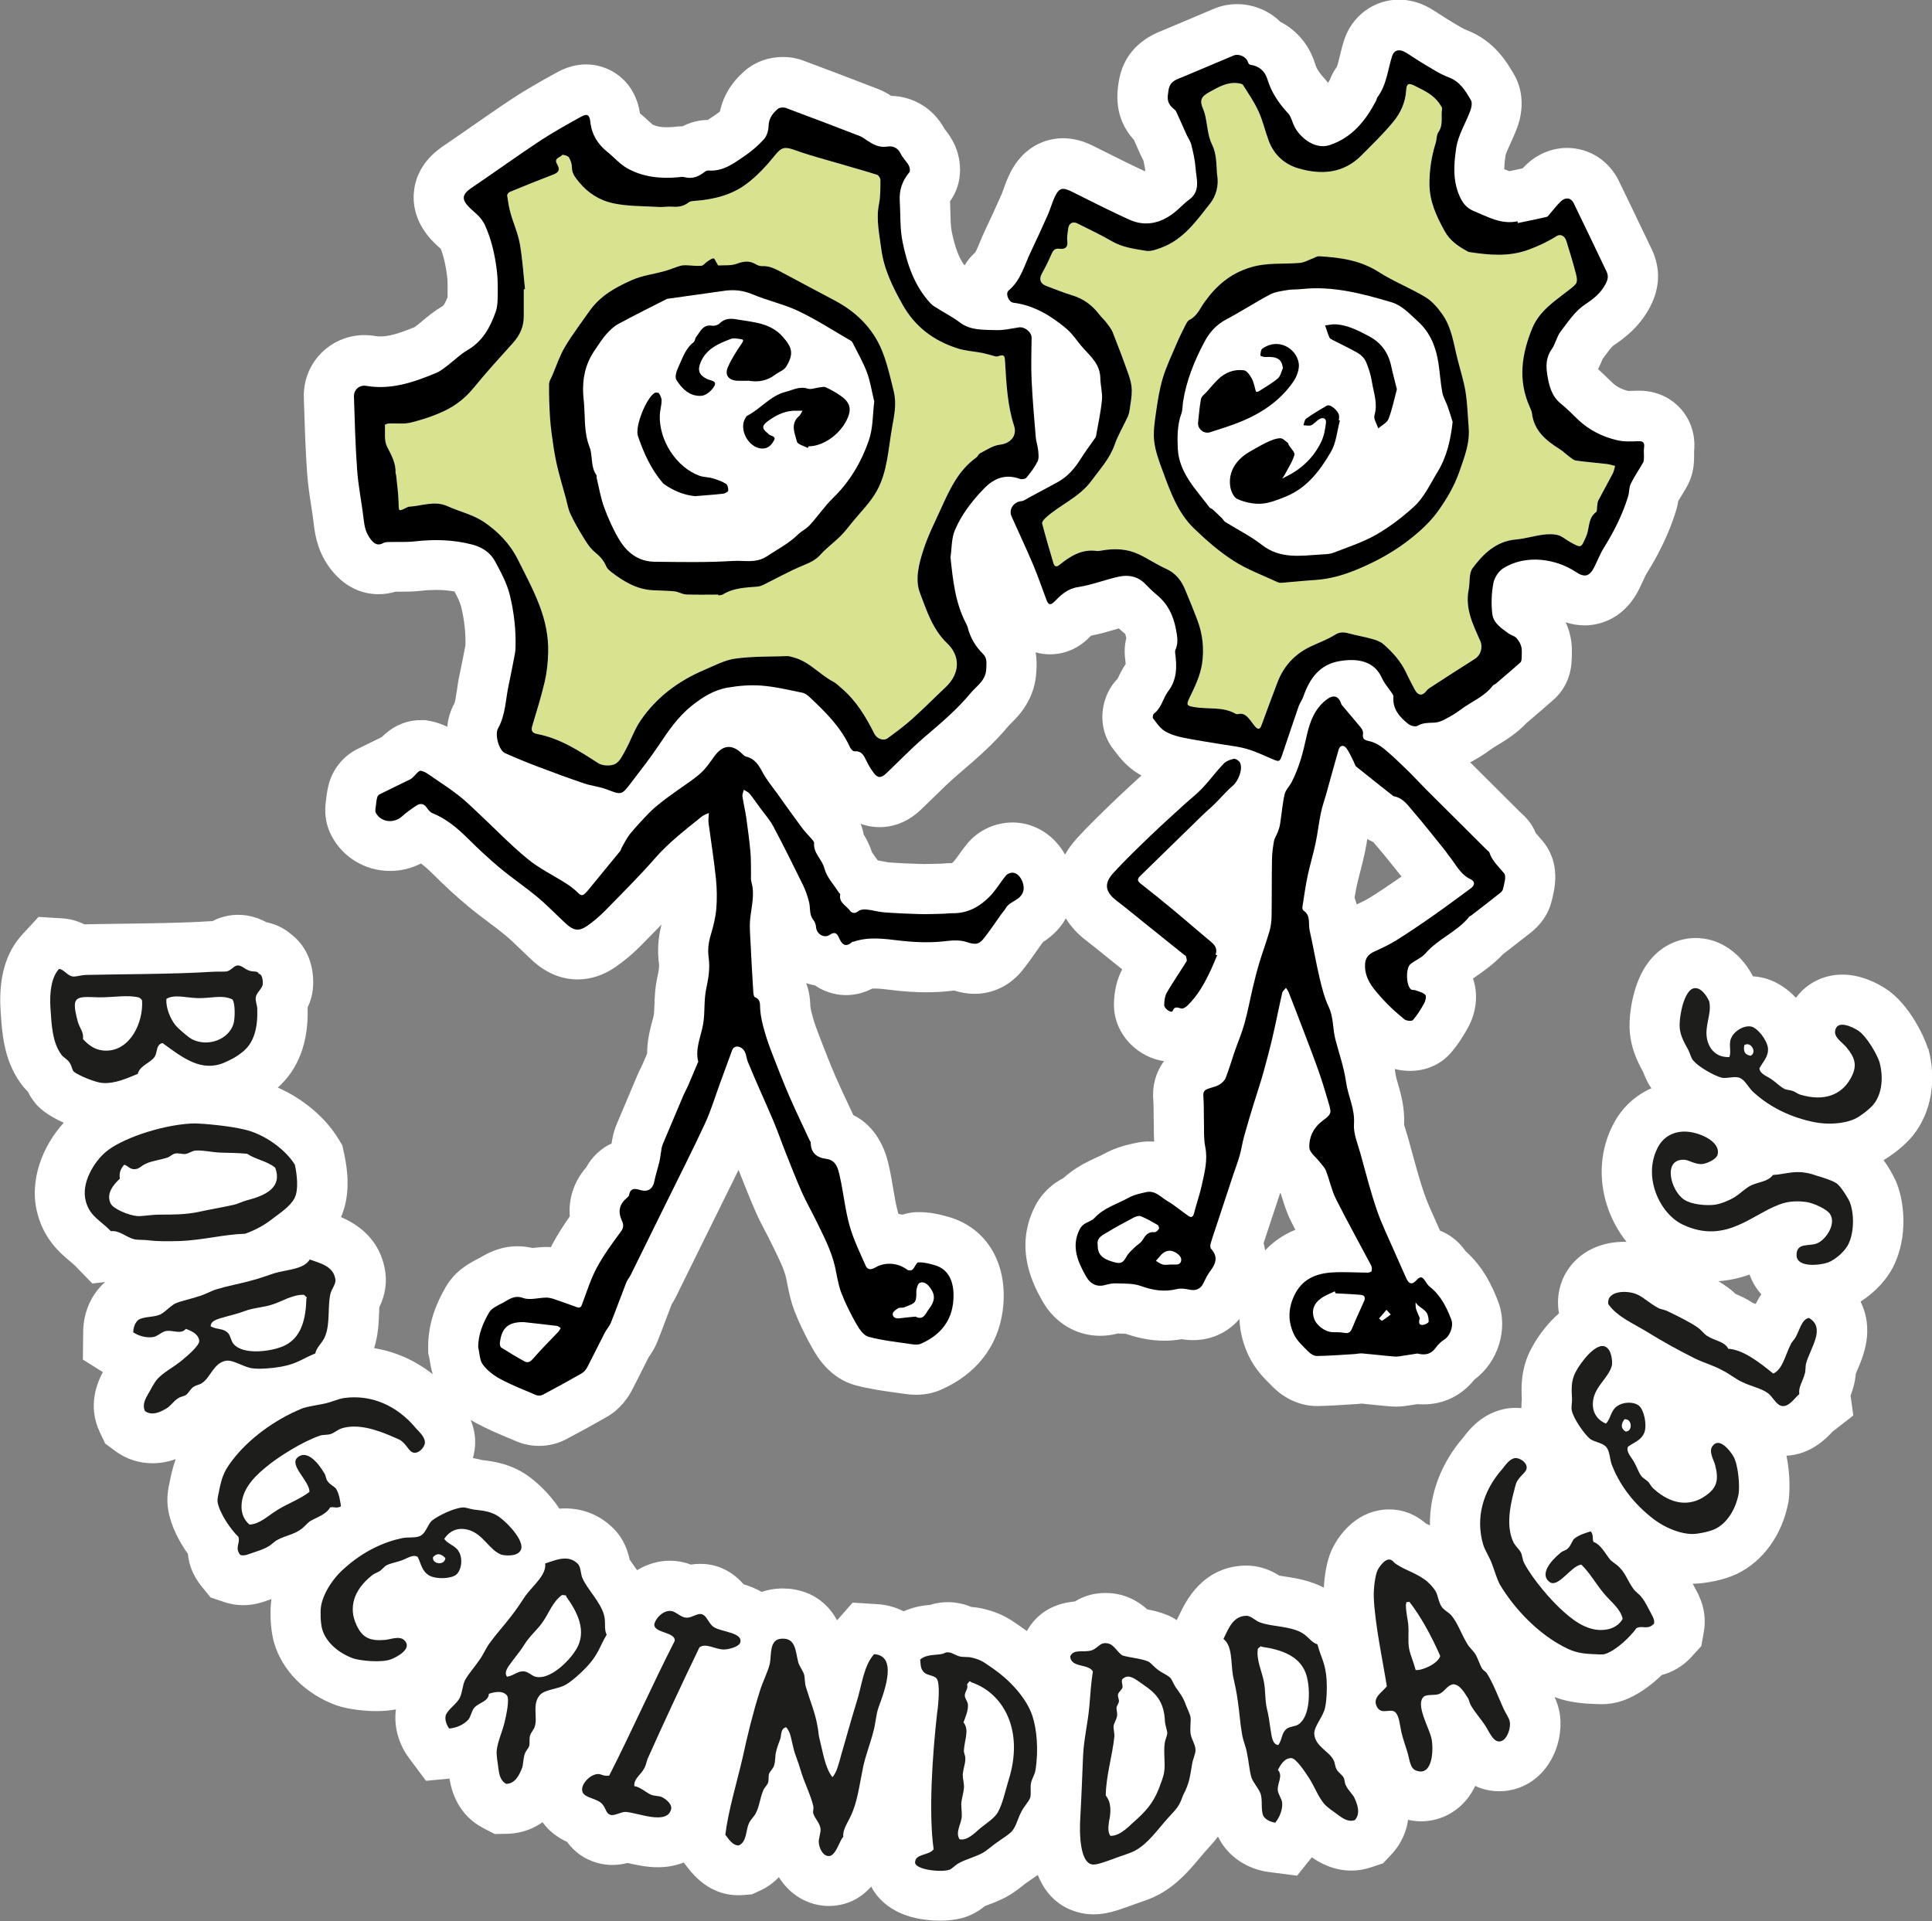
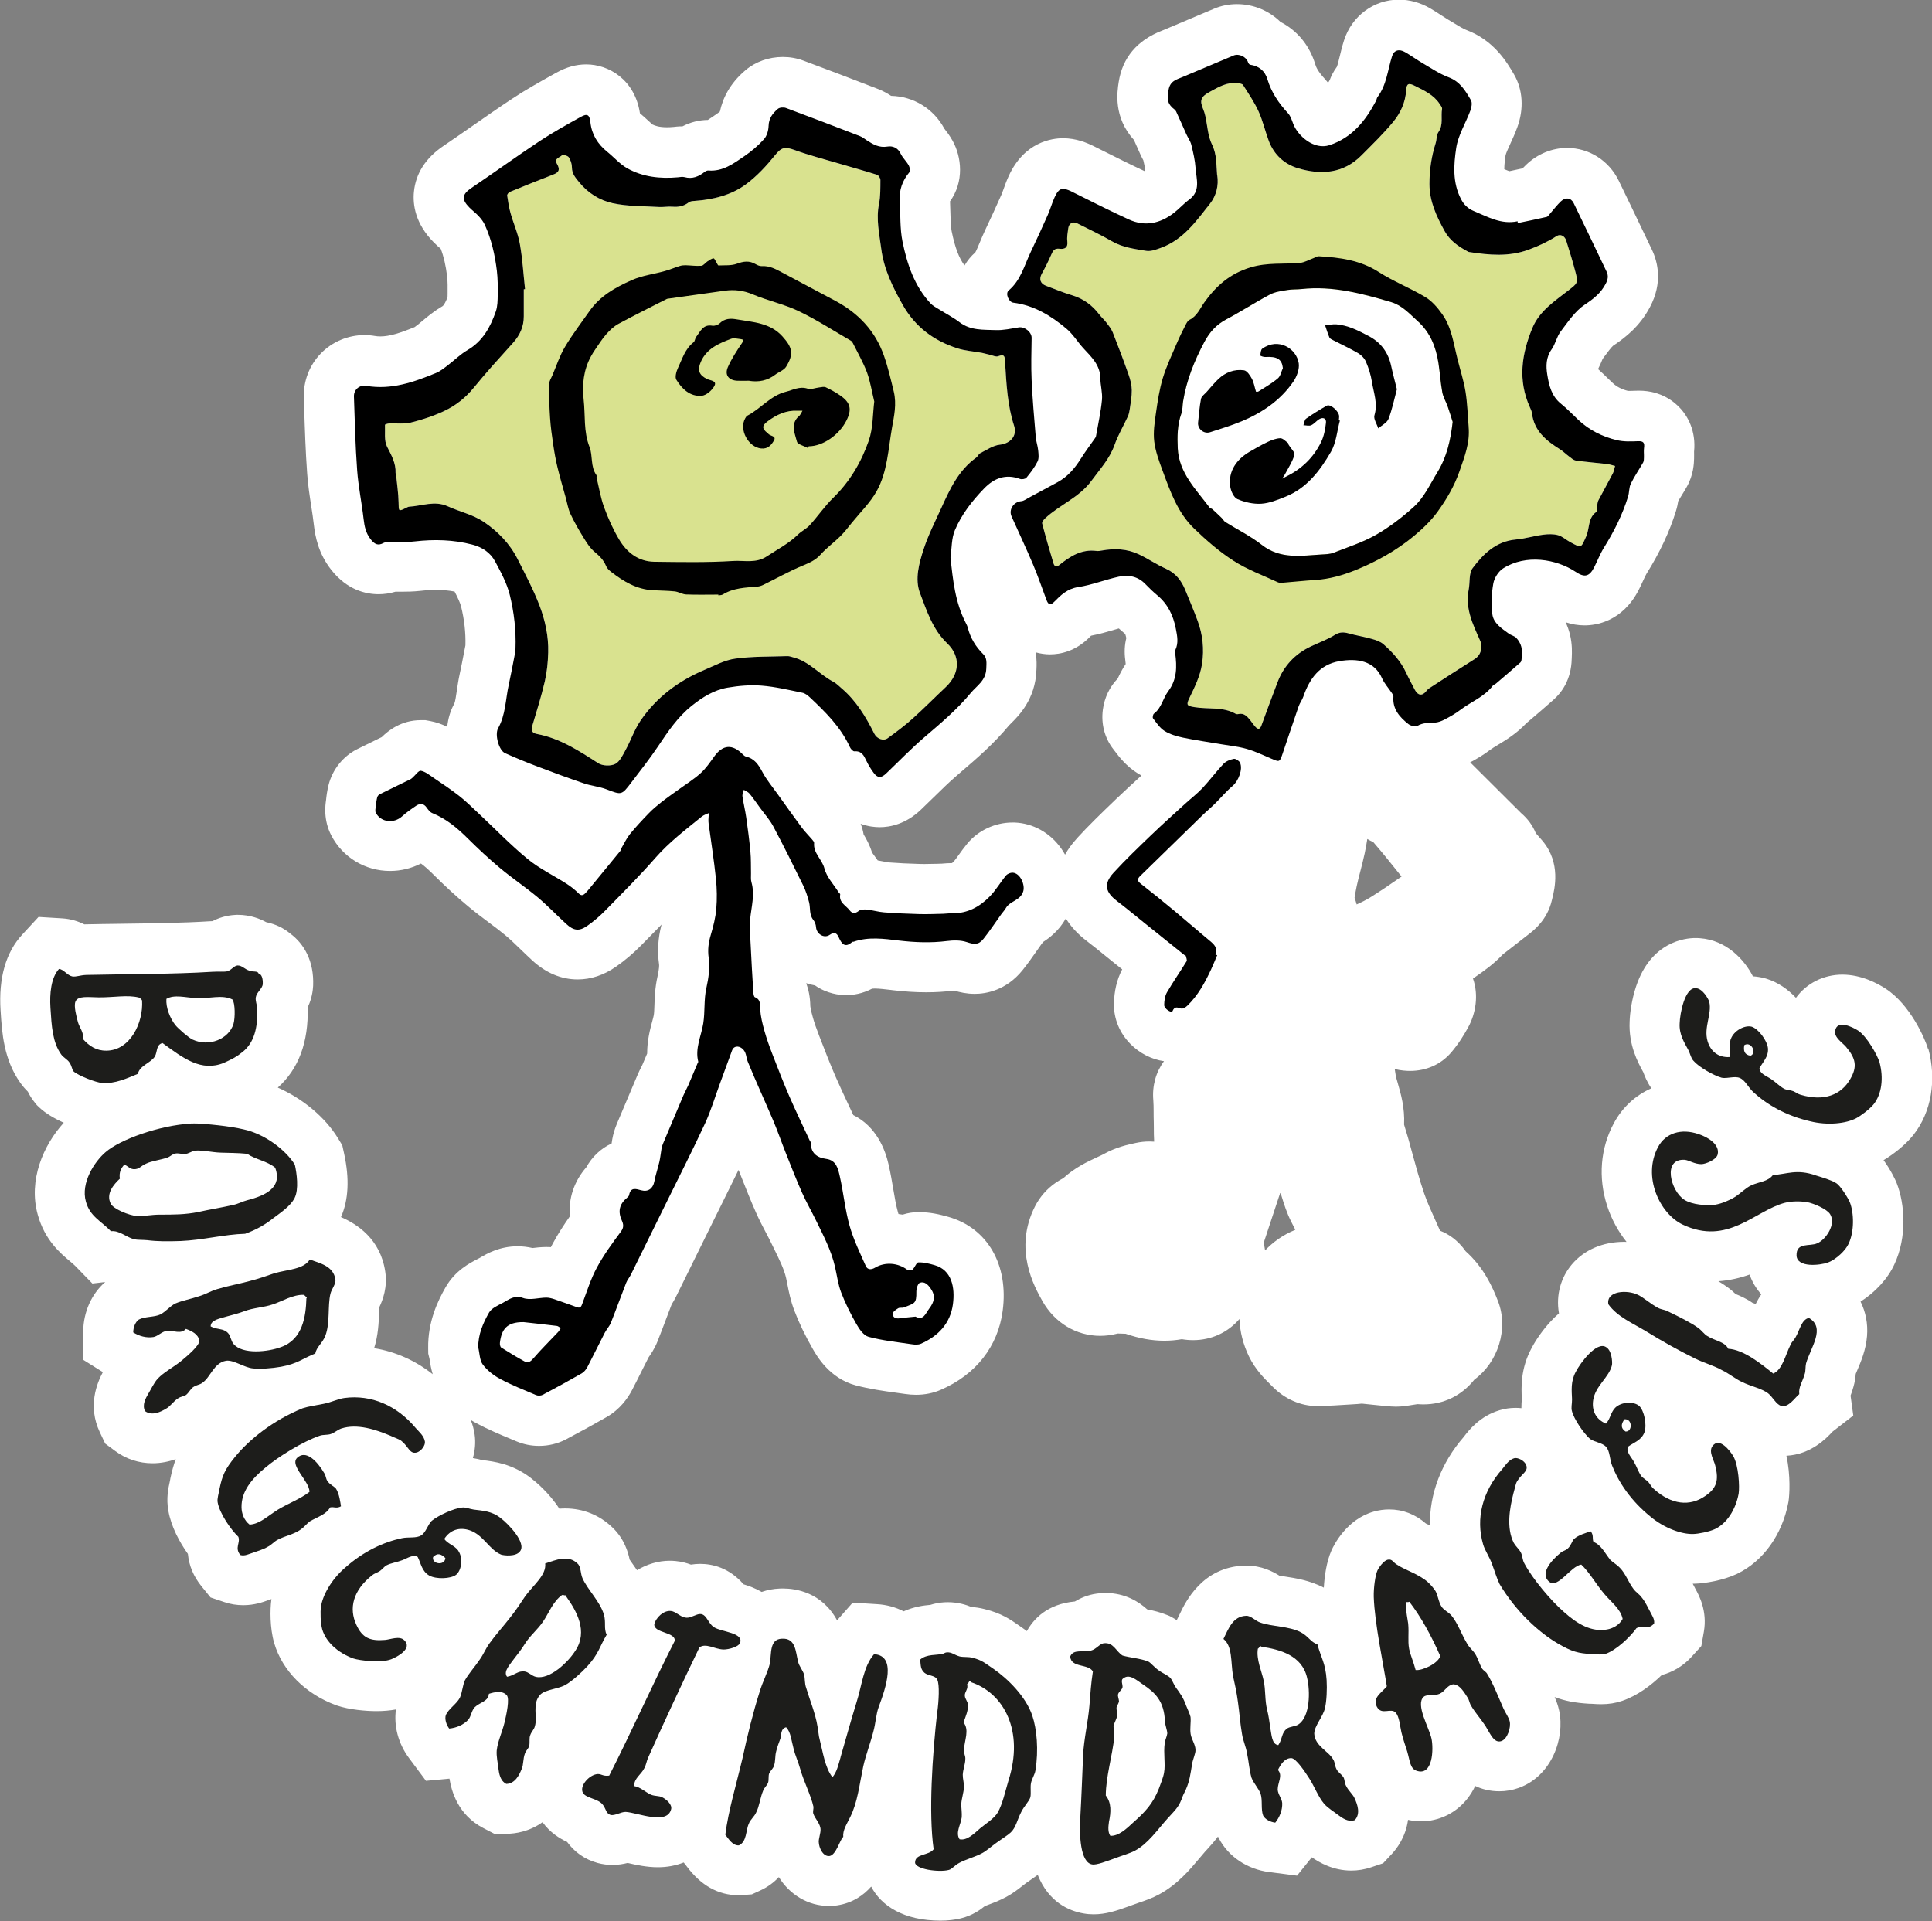
<svg xmlns="http://www.w3.org/2000/svg" id="Layer_1" viewBox="0 0 545.47 542.41">
  <rect x="0" y="0" width="545.47" height="542.41" fill="#808080" stroke="none" />
  <defs>
    <style>.cls-1{fill:#1d1d1b;}.cls-2{fill:#fff;}.cls-3{fill:#d9e28f;}</style>
  </defs>
  <path class="cls-2" d="M544.34,296.16l-.1-.33c-.71-2.36-4.81-12.11-11.88-16.69-2.26-1.47-6.85-3.95-12.2-3.95s-10.16,2.5-13.1,6.55c-2.28-2.43-5.1-4.39-8.3-5.38l-.34-.1-.34-.09c-1.03-.26-2.1-.43-3.17-.5-2.48-4.83-7.54-10.21-14.94-10.76-.44-.04-.88-.05-1.32-.05-2.85,0-12.5.99-16.73,13.67-1.23,3.68-1.74,7.47-1.82,9.92-.31,6.67,2.33,11.49,3.75,14.1l.1.18c.36.98,1.01,2.7,2.29,4.56-4.46,1.96-8.17,5.34-10.58,9.82-3.82,7.07-4.5,15.38-1.9,23.39,1.21,3.73,3.1,7.19,5.47,10.16-.22,0-.44-.02-.66-.02-6.06,0-11.31,2.27-14.79,6.38-3.16,3.74-4.49,8.7-3.66,13.63l.03.19c-.86.74-1.71,1.57-2.54,2.48-2.01,2.21-3.93,4.91-5.17,7.28-3.2,5.86-2.93,11.35-2.78,14.31v.2c-.05.59-.13,1.46-.12,2.5-.54-.05-1.09-.09-1.64-.09-1.54,0-3.05.22-4.5.66-5.63,1.68-8.72,5.7-10.05,7.43l-.09.12c-6.4,7.36-9.68,16.13-9.54,24.99,0,0,0,0,0,0-.36-.17-.82-.38-1.14-.54-3.03-2.64-6.52-3.98-10.37-3.98-1.44,0-2.9.2-4.32.6l-.1.03c-7.63,2.19-11.21,9.47-11.88,10.97-1.39,3.16-1.97,7.29-2.15,10.48-3.98-2.06-8.04-2.69-11.01-3.14-.45-.07-1.05-.16-1.53-.24-1.81-1.14-5.01-2.84-9.3-2.84h-.34s-.22,0-.22,0c-11.93.39-16.65,10.28-18.21,13.54-.13.27-.26.54-.39.8l-.53,1.06c-.44-.29-.92-.58-1.44-.86l-.58-.31-.61-.25c-2.01-.83-3.98-1.29-5.71-1.63-2.31-2.09-6.17-4.62-11.77-4.62-.83,0-1.68.06-2.44.17-2.61.35-4.69,1.31-6.21,2.23-7.76.7-11.65,4.93-13.55,8.36-.56-.42-1.04-.76-1.4-1.01l-.19-.13c-.36-.24-.68-.46-.97-.67-1.95-1.37-4.61-3.23-9.3-4.38-1.45-.38-2.74-.54-3.75-.6-1.49-.62-3.8-1.37-6.74-1.37-.32,0-.64,0-.99.03-1.55.09-2.88.4-3.92.73-1.75.15-4.53.47-7.53,1.82-2.25-1.16-4.78-1.86-7.47-2.02l-6.92-.43-4.4,4.99c-4.33-7.97-11.75-8.99-15.27-8.99-.31,0-.63,0-.95.02-1.78.07-3.48.4-5.07.95-1.82-1.05-3.63-1.7-5.11-2.15-4.08-4.7-8.81-5.77-12.26-5.77-.87,0-1.73.07-2.6.21-1.22-.46-2.64-.84-4.26-1-.57-.06-1.15-.09-1.72-.09-3.27,0-6.45.98-9.24,2.67-.41-.61-.82-1.18-1.19-1.7-.27-.38-.61-.86-.89-1.27-.46-2.19-1.52-5.87-4.81-9.04-3.66-3.55-8.3-5.43-13.42-5.43-.56,0-1.1.03-1.63.07-2.89-4.49-6.7-7.63-7.91-8.56-5.27-4.15-10.75-4.79-13.71-5.14l-.21-.03c-.59-.16-1.48-.39-2.58-.56.61-2.13.82-4.39.5-6.64-.21-1.53-.61-2.9-1.11-4.13.59.36,1.16.7,1.68.97,3.3,1.76,6.51,3.1,9.62,4.4l1.64.69c2,.84,4.14,1.27,6.37,1.27,2.68,0,5.31-.64,7.6-1.85,4.13-2.18,7.88-4.24,11.5-6.32,3.74-2.15,5.92-5.28,7.1-7.52.97-1.85,1.9-3.71,2.83-5.58.62-1.25,1.25-2.49,1.88-3.73l.02-.03c.58-.83,1.66-2.37,2.49-4.46.89-2.21,1.71-4.41,2.51-6.53.5-1.32.99-2.63,1.5-3.95.32-.51.75-1.2,1.17-2.05,3.23-6.52,6.44-13.05,9.65-19.58,1.06-2.15,2.12-4.3,3.19-6.45,1.61-3.24,3.25-6.54,4.87-9.87.05.13.86,2.17.86,2.17,1.28,3.23,2.6,6.57,4.09,9.92.9,2.03,1.88,3.9,2.75,5.55.49.94.99,1.88,1.45,2.83l.8,1.64c1.56,3.17,2.91,5.91,3.47,8.37.14.6.25,1.21.37,1.81.4,2.06.9,4.62,1.94,7.36,1.33,3.5,3.04,7.05,5.2,10.84,1.18,2.07,4.78,8.37,12.14,10.33,3.94,1.04,7.8,1.58,11.2,2.05.88.12,1.77.24,2.64.37,1.11.17,2.16.25,3.21.25h0c2.48,0,4.83-.47,6.97-1.4,9.93-4.31,16.13-12.22,17.48-22.28,1.74-13-4.28-23.42-15.33-26.56-2.43-.69-5.11-1.33-8.23-1.33-.21,0-.43,0-.65,0-1.07.03-2.48.2-4.03.7-.39-.07-.78-.12-1.17-.17-.06-.19-.12-.38-.17-.57-.53-1.9-.92-4.17-1.32-6.57-.36-2.12-.73-4.32-1.26-6.64l-.04-.18c-.94-4.18-3.43-10.75-9.97-13.98-.4-.85-.79-1.7-1.19-2.54-1.37-2.92-2.67-5.69-3.88-8.47-1.58-3.65-3.02-7.38-4.55-11.34-.85-2.19-1.41-3.81-1.81-5.27-.19-.68-.63-2.25-.71-3.17v-.1c-.05-2.47-.49-4.57-1.16-6.36.81.28,1.64.49,2.49.64,3.42,2.37,6.91,2.74,8.76,2.74,1.95,0,4.57-.37,7.37-1.83.19-.02.42-.03.72-.03,1.23,0,2.83.19,4.52.39l.63.08c3.38.4,6.46.59,9.41.59,2.63,0,5.12-.15,7.6-.46.1-.01.19-.02.26-.03,1.63.49,3.56.93,5.82.93,3.05,0,8.87-.88,13.57-6.77,1.48-1.86,2.74-3.65,3.95-5.39.46-.65.91-1.3,1.37-1.95,0,0,.32-.4.45-.56,1.76-1.13,4.45-3.17,6.39-6.63,1.4,2.3,3.35,4.42,5.86,6.34,1.7,1.3,3.4,2.67,5.19,4.13.82.66,1.63,1.32,2.45,1.98l2.41,1.93c-1.5,2.85-2.28,6.15-2.33,9.82-.05,4.16,1.6,8.16,4.65,11.25,2.63,2.66,6,4.36,9.48,4.86-2.26,3.05-3.38,6.9-3.02,11.04.08.89.08,2.04.09,3.27,0,.95,0,1.91.04,2.86.02.56.02,1.12.02,1.68,0,1.16,0,2.46.09,3.87-.44-.03-.9-.05-1.36-.05-1.27,0-2.55.14-3.8.41-2.24.48-5.61,1.21-9.04,3.12-.5.28-1.24.62-2.03.98-2.49,1.15-6.08,2.81-9.42,5.85-.61.32-1.34.73-2.12,1.27-2.48,1.71-4.51,4.01-5.86,6.67-6.18,12.11-.17,22.76,2.09,26.78,3.46,6.14,9.56,9.8,16.3,9.8,1.58,0,3.18-.2,4.74-.6,0,0,.18-.05.19-.05.24,0,.48.01.72.02.5,0,1.14.02,1.54.05,3.81,1.32,7.39,1.96,10.92,1.96,1.65,0,3.3-.14,4.94-.43,1.07.18,2.14.27,3.18.27,5.19,0,9.83-2.17,13.09-5.97.14,3.6,1.04,7.16,2.68,10.55,1.79,3.7,4.36,6.25,6.06,7.93.22.21.43.43.64.64,3.4,3.47,7.95,5.46,12.49,5.46h.25c3.03-.05,5.93-.24,8.74-.42.81-.05,1.61-.1,2.42-.15.48-.03.91-.07,1.28-.12.97.09,1.94.2,2.91.3,1.73.18,3.46.36,5.21.5.49.04.99.06,1.48.06,1.73,0,3.15-.24,4-.38l.3-.05c.62-.09,1.23-.18,1.82-.28.57.05,1.13.07,1.68.07,5.72,0,10.79-2.48,14.38-7.01,6.69-4.88,9.64-14.29,6.72-21.98-1.64-4.31-4.14-9.73-9.18-14.24-2.22-3.16-4.86-4.89-7.24-5.81-.47-1.07-.95-2.14-1.43-3.2-1.17-2.59-2.27-5.04-3.05-7.32-1.33-3.9-2.44-7.99-3.62-12.32l-.74-2.71c-.23-.85-.5-1.72-.77-2.58-.18-.58-.42-1.34-.54-1.81.22-4.8-.91-8.69-1.74-11.57-.28-.96-.57-1.96-.64-2.47-.08-.57-.17-1.12-.26-1.67,1.72.43,3.25.53,4.32.53,4.56,0,8.64-1.8,11.51-5.09,2.22-2.56,3.78-5.18,4.88-7.18,2.13-3.85,3.04-9.07,1.38-13.81.22-.16.45-.31.67-.47,2.34-1.62,5.15-3.57,7.78-6.38l1.13-.87c2.05-1.58,4.09-3.16,6.1-4.75l.1-.08c1.29-.99,5.22-4,6.48-9.54l.12-.48c.68-2.75,2.48-10.05-2.73-16.28-.43-.51-.87-1.01-1.31-1.51-.2-.22-.44-.49-.62-.71-.88-2.16-2.25-4.04-4.1-5.62l-3.9-3.88c-3.51-3.49-7.01-6.98-10.51-10.47,1.74-.93,3.72-2.07,5.71-3.59.45-.34,1.24-.82,2.07-1.32,2.31-1.4,5.32-3.22,8.11-6.19.19-.15.38-.3.57-.47l.48-.41c2.17-1.85,4.42-3.77,6.65-5.76,2.23-1.99,4.92-5.58,5.07-11.42l.02-.41c.06-1.41.17-3.77-.52-6.57-.29-1.16-.69-2.31-1.21-3.42,1.77.59,3.55.88,5.37.88,3.05,0,10.63-.98,15.26-10.02.44-.86.85-1.74,1.25-2.62.34-.74.73-1.59.95-1.94,3.78-6.05,6.5-11.84,8.31-17.7.33-1.07.53-2.04.65-2.83.24-.4.5-.83.78-1.28.56-.91,1.11-1.81,1.63-2.73,1.94-3.43,2.02-6.66,2.06-7.93.03-.81,0-1.51,0-1.98.61-6.06-1.98-10.08-3.63-11.97-1.71-1.97-5.53-5.27-11.95-5.27-.3,0-.62,0-.95.02-.54.03-1.08.05-1.63.05-.27,0-.43,0-.52-.01-1.75-.44-3.15-1.16-4.26-2.19-.48-.44-.95-.9-1.42-1.36-.83-.81-1.73-1.69-2.75-2.6.55-1.07.94-2.02,1.24-2.76.01-.03.03-.07.04-.1.17-.23.34-.46.51-.69.76-1.02,1.89-2.55,2.43-3.02,3.56-2.37,7.57-5.52,10.43-10.93,3.61-6.82,2.28-12.62.53-16.27l-2.37-4.95c-2.27-4.74-4.61-9.65-6.97-14.48-2.78-5.7-8.37-9.25-14.57-9.25-4.26,0-8.37,1.69-11.57,4.75-.36.35-.7.69-1.02,1.02l-3.74.8c-.38-.13-.9-.34-1.42-.57,0-1.45.26-3.23.37-3.96.12-.56.84-2.12,1.31-3.16.63-1.37,1.34-2.91,1.98-4.66,1.93-5.22,1.6-10.67-.91-14.98-1.96-3.36-5.6-9.61-13.55-12.58-.72-.27-2-1.04-3.23-1.79-.64-.39-1.28-.78-1.93-1.16-.51-.3-1.15-.71-1.82-1.16-.93-.61-1.98-1.3-3.19-2-2.74-1.58-5.77-2.42-8.77-2.42-7.07,0-13.29,4.61-15.49,11.48-.53,1.65-.9,3.17-1.22,4.52-.25,1.05-.6,2.48-.83,3-.98,1.34-1.59,2.62-2,3.71-.15.27-.3.53-.45.77-.3-.38-.62-.76-.97-1.14-1.91-2.06-2.43-3.3-2.65-4.04-1.62-5.39-5.12-9.59-9.83-12.01-3.19-3.13-7.58-5.02-12.29-5.02-2.26,0-4.45.44-6.5,1.31l-.85.36c-4.49,1.9-8.97,3.79-13.47,5.68l-.36.14c-7.03,2.75-11.14,7.63-12.21,14.5-.43,2.79-1.54,9.96,4.3,16.34.23.51.46,1.02.68,1.54.38.86.76,1.72,1.15,2.57.3.65.59,1.22.83,1.66.26,1.12.48,2.15.54,2.93-.05.05-.1.09-.15.14-4.03-1.88-8.02-3.87-12.22-5.98l-2.1-1.05c-1.96-.98-4.99-2.28-8.75-2.28-3.15,0-10.94,1.04-15.34,10.68-.64,1.39-1.09,2.68-1.46,3.71-.19.54-.39,1.1-.52,1.39-1.66,3.74-3.17,7.04-4.62,10.07-.62,1.3-1.13,2.54-1.58,3.62-.4.96-.93,2.24-1.24,2.76-1.23,1.07-2.24,2.33-3.05,3.7-1.59-2.13-2.7-5.12-3.63-9.67-.27-1.31-.31-3.25-.36-5.31-.02-1.01-.05-2.05-.1-3.14,4.01-5.54,3.3-12.52.69-17.16-.84-1.5-1.71-2.61-2.29-3.34,0,0,0,0,0,0-3.03-5.63-8.68-9.12-15.03-9.27-.86-.57-2.1-1.32-3.68-1.93-6.74-2.61-13.97-5.38-21.12-8.03-1.82-.68-3.77-1.02-5.78-1.02-3.95,0-7.7,1.33-10.54,3.74-4.51,3.81-6.46,8.06-7.22,11.67-.35.28-.71.55-1.09.8l-.61.42c-.54.37-1.22.84-1.71,1.15-2.49.02-4.95.65-7.15,1.8h-.03c-1.15,0-2.08.12-2.58.18h-.05c-.61.06-1.2.08-1.74.08-2.21,0-3.37-.42-4.07-.77-.27-.22-.79-.7-1.18-1.06-.66-.61-1.46-1.35-2.37-2.11-1.44-9.47-8.77-13.8-15.17-13.8-2.84,0-5.58.76-8.39,2.32l-.65.36c-3.89,2.16-7.9,4.39-11.89,7.03-3.78,2.5-7.5,5.09-11.09,7.59-2.71,1.88-5.5,3.83-8.24,5.68-5.05,3.41-7.87,7.79-8.38,13-.35,3.58.34,8.97,5.65,14.31.73.74,1.42,1.33,1.92,1.77h0c.84,2.16,1.43,4.72,1.8,7.77.17,1.43.16,3.21.14,4.91,0,0,0,.73-.02.98-.4,1.04-.96,2.29-1.46,2.58-2.37,1.38-4.21,2.92-5.68,4.16-.54.45-1.04.88-1.44,1.17,0,0-.62.47-.73.56-4,1.63-7.04,2.62-9.65,2.62-.54,0-1.05-.04-1.56-.13-.97-.17-1.97-.25-2.95-.25-4.62,0-9.11,1.89-12.3,5.19-3.25,3.35-4.95,7.8-4.8,12.51l.09,2.75c.19,6.08.39,12.36.85,18.68.24,3.25.7,6.26,1.15,9.17.28,1.8.54,3.51.72,5.13.41,3.59,1.34,8.3,4.94,12.86,4.47,5.67,9.74,6.87,13.36,6.87h0c1.61,0,3.2-.24,4.75-.7h1.67c1.56,0,3.43-.03,5.42-.25,1.56-.18,3.05-.26,4.43-.26,1.85,0,3.56.15,5.18.47.84,1.6,1.56,3.12,1.84,4.22.91,3.71,1.32,7.39,1.22,10.95-.03.17-.35,1.81-.35,1.81-.42,2.16-.81,4.21-1.25,6.21-.38,1.72-.61,3.33-.82,4.74-.18,1.25-.46,3.14-.69,3.64-1.11,1.98-1.78,4.23-2.03,6.61-1.35-.66-2.94-1.28-4.79-1.63l-1.37-.25h-1.32c-5.51,0-9.18,2.97-11.01,4.79l-1.09.53c-1.94.95-3.89,1.89-5.82,2.86-4,1.99-7.02,5.79-8.1,10.14-.4,1.61-.59,3.05-.71,4.26-.2,1.38-.81,5.58,1.51,10.02,3.22,6.16,9.56,9.98,16.56,9.98,3.05,0,6.04-.73,8.73-2.1.96.69,2.02,1.64,3.31,2.91,3.5,3.49,6.77,6.49,9.99,9.17,2,1.67,3.97,3.14,5.87,4.57,1.69,1.26,3.28,2.46,4.71,3.65,1.36,1.14,2.79,2.52,4.3,3.98,1.07,1.03,2.14,2.07,3.23,3.07,3.89,3.57,8.2,5.38,12.83,5.38,3.75,0,7.39-1.21,10.82-3.6,2.52-1.76,4.93-3.8,7.16-6.08l2.2-2.24c1.16-1.18,2.33-2.37,3.5-3.57-1.01,3.89-1.22,7.51-.69,11.3.02.15.08,1-.46,3.42-.69,3.09-.78,5.84-.86,8.06-.04,1.1-.07,2.14-.18,2.79-.06.35-.26,1.12-.45,1.8-.58,2.16-1.43,5.31-1.42,9.04-.46,1.09-.92,2.18-1.38,3.25-.09.19-.19.38-.28.56-.29.57-.69,1.36-1.08,2.28-1.94,4.55-3.86,9.11-5.78,13.68-.63,1.5-1.06,2.93-1.32,4.38-.08.42-.14.83-.2,1.25-3.01,1.39-5.51,3.74-7.15,6.73-3.46,3.96-5.06,8.83-4.65,13.86-1.62,2.31-3.3,4.87-4.77,7.59-.2.37-.39.73-.57,1.09-.39-.03-.8-.04-1.21-.04h-.19c-1.49.02-2.81.17-3.78.29-1.4-.32-2.81-.49-4.22-.49-5.11,0-8.7,2.11-10.42,3.12-.12.07-.23.14-.34.2-.16.08-.32.17-.49.25-2.22,1.14-6.37,3.27-9.07,7.99-2.17,3.79-5.04,9.7-4.92,17.17l.02,1.58.35,1.43c.03.16.05.32.07.48.15.97.37,2.34.84,3.9-4.93-3.89-10.56-6.39-16.54-7.35,1.17-3.73,1.3-7.31,1.4-10.01.02-.46.04-1.06.06-1.55.97-2.02,2.35-5.59,1.67-10.1-1.38-9.24-8.02-13.42-12.49-15.36,2.13-4.81,2.44-10.82.88-17.94l-.51-2.33-1.24-2.03c-3.65-5.96-10.02-11.21-16.97-14.26,5.87-5.24,8.71-12.84,8.43-22.62.74-1.57,1.38-3.55,1.53-5.89l.02-.29c.28-6.91-2.57-11.82-6.45-14.68-1.77-1.48-4.02-2.65-6.8-3.23-1.71-.93-4.45-2.07-8.01-2.07h-.34l-.34.02c-2.66.13-4.83.9-6.48,1.76-.34.01-.71.03-1.07.05-7.12.46-16.51.58-24.79.69-3.67.05-7.11.09-10.03.16,0,0-.27,0-.31,0-1.64-.82-3.72-1.53-6.19-1.68l-6.72-.41-4.57,4.95c-4.67,5.05-6.74,12.27-6.15,21.45l.02.26c.38,6.03.85,13.51,5.53,20.14.71,1.02,1.47,1.86,2.15,2.53.45.93,1.08,2,1.97,3.09l.58.72.67.64c1.77,1.68,4.3,3.16,6.93,4.33-5.79,6.34-10.07,16.28-7.35,25.97,1.98,7.19,6.43,10.91,9.09,13.14.6.51,1.13.95,1.47,1.3l4.86,4.99,3.62-.42c-3.85,3.36-6.14,8.43-6.21,13.95l-.09,7.95,5.64,3.54c-1.64,3.08-4.36,9.54-.87,16.94l1.53,3.24,2.88,2.13c3.05,2.25,6.67,3.43,10.49,3.43h0c2.49,0,4.72-.52,6.55-1.16-.57,1.57-1.05,3.24-1.46,5.16l-.07.33-.06.38c-.03.17-.07.35-.11.53-.39,1.76-1.04,4.68-.38,8.21.8,4.47,3.12,8.77,5.51,12.14.31,3.31,1.59,6.35,3.81,9.1l2.59,3.2,3.9,1.31c1.71.58,3.49.87,5.31.87h0c3.19,0,5.62-.89,6.92-1.36l.21-.08.26-.08.38-.14c.07-.03.15-.05.22-.07-.02.11-.04.22-.05.33-.35,2.61-.42,7.77.79,12.01l.03.1c2.29,7.81,8.83,14.37,17.49,17.54l.32.11c3.38,1.14,8.08,1.55,11.07,1.55,2,0,3.81-.17,5.49-.47-.64,4.7.66,9.66,3.72,13.76l4.76,6.39,6.63-.62c.57,3.44,2.32,10.22,9.59,13.99l3.18,1.65,3.58-.06c2.13-.04,6.08-.53,9.93-3.27,2.09,2.93,4.86,4.61,6.93,5.57,2.16,2.95,5.02,4.93,8.53,5.92l.23.06c1.3.34,2.66.52,4.02.52,1.67,0,3.14-.26,4.32-.56,2.29.53,5.33,1.21,8.55,1.21,2.62,0,5.06-.47,7.27-1.34l.69.86.16.22c4.01,5.41,8.93,8.16,14.61,8.16.41,0,.81-.01,1.23-.05l2.54-.19,2.32-1.06c2.23-1.02,3.96-2.36,5.32-3.81,3.04,4.93,8.23,8.14,14.14,8.14h0c.63,0,1.26-.04,1.88-.11l.41-.05c4.43-.66,7.51-2.9,9.64-5.31,2.8,5.39,9.13,9.62,19.55,9.62h0c2.1,0,4.05-.22,5.79-.65,3.28-.8,5.54-2.47,6.75-3.46.31-.12.69-.27.99-.38,1.48-.55,3.31-1.24,5.17-2.27,1.79-.97,3.27-2.13,4.46-3.07.3-.24.59-.48.87-.67l.2-.15c.44-.32.88-.62,1.31-.91.61-.42,1.26-.86,1.93-1.35,3.09,7.71,8.81,10.16,12.93,10.88.93.17,1.89.25,2.86.25h0c3.4,0,6.45-1,9.8-2.22l1.07-.39c.62-.24,1.25-.45,1.86-.66,1.77-.6,3.78-1.29,5.73-2.35,5.22-2.81,8.79-7.09,11.4-10.21.53-.63,1.04-1.25,1.56-1.84l.47-.51c1.22-1.32,2.26-2.5,3.2-3.78l.27.52c2.69,5.15,7.99,8.7,14.17,9.5l7.89,1.02,4.17-5.19c2.17,1.5,6.01,3.75,11.15,3.75h0c1.9,0,3.77-.31,5.58-.92l3.4-1.14,2.45-2.62c1.48-1.58,3.93-4.85,4.59-9.64,1.22.26,2.44.41,3.66.41,5.04,0,9.76-2.27,12.96-6.24.96-1.19,1.73-2.46,2.34-3.75,1.91.91,4.17,1.5,6.83,1.5h0c1.85,0,3.69-.32,5.46-.95l.16-.06c9.12-3.38,12.94-13.94,11.25-21.77-.32-1.47-.79-2.75-1.28-3.82,2.98,1.12,5.91,1.66,9.65,1.88l.34.02h.39c.18,0,.36.02.54.03.57.04,1.35.09,2.22.09,2.16,0,4.1-.31,5.95-.95,4.3-1.47,8.2-4.42,11.17-7.3,3.2-.84,6.09-2.59,8.41-5.14l2.76-3.04.71-4.05c1.03-5.89-1.42-10.34-2.34-12.02l-.11-.19-.12-.25-.19-.36c-.1-.18-.19-.36-.29-.55-.03-.05-.06-.12-.09-.18.26,0,.51,0,.76-.01,2.63-.09,7.73-.87,11.71-2.75l.1-.05c7.33-3.54,12.72-11.07,14.42-20.13l.06-.34c.27-1.67.63-7.2-.6-12.85,6.95-.35,11.31-4.96,13.03-6.81l5.85-4.54-.77-5.63c.26-.68.54-1.48.79-2.39.43-1.46.6-2.77.67-3.74.14-.34.3-.71.42-1,1.04-2.43,2.46-5.76,2.77-9.7.28-3.48-.38-6.79-1.83-9.71,4.11-2.59,7.69-6.46,9.55-10.52,3.62-7.72,2.96-17.01.69-22.84l-.1-.25-.1-.24c-.22-.5-1.44-3.21-3.54-6.09,2.41-1.43,5.97-4.06,8.38-7.07l.06-.08c5.05-6.39,6.6-15.52,4.17-24.42ZM386.67,253.51c-1.02.63-2.32,1.27-3.63,1.87-.17-.65-.37-1.28-.6-1.89.19-1.13.38-2.22.6-3.27.26-1.25.62-2.61.99-4.05.43-1.65.87-3.37,1.27-5.22.3-1.42.53-2.8.74-4.06.54.33,1.1.62,1.68.87.18.22.36.43.54.64,2.12,2.44,4.16,5,6.33,7.71.37.46.74.93,1.12,1.39-3.44,2.4-6.32,4.32-9.03,6.01ZM303.93,236.86c-1.37,1.5-2.42,2.99-3.23,4.45-.32-.58-.67-1.14-1.05-1.69-3.17-4.5-7.99-7.19-13.24-7.38h-.31s-.26,0-.26,0c-4.89,0-9.65,2.22-12.73,5.94-.96,1.17-1.75,2.26-2.44,3.23-.47.66-1.11,1.55-1.38,1.83-.22.22-.38.37-.5.46h0c-1.06,0-1.96.08-2.56.13l-.35.03-1.53.04c-1.1.03-2.19.06-3.29.06-.37,0-.74,0-1.11-.01-3.45-.09-6.48-.24-9.16-.45-.17-.02-.65-.12-1-.19-.57-.11-1.23-.25-1.98-.37-.33-.48-.65-.92-.94-1.31-.21-.29-.48-.66-.67-.93-.68-2.17-1.62-3.87-2.37-5.1-.17-1.02-.45-2.02-.84-3,2.1.77,4.01.96,5.37.96,2.94,0,7.33-.85,11.59-4.89,1.22-1.16,2.42-2.33,3.62-3.51,2.27-2.22,4.41-4.32,6.57-6.18l.93-.8c4.66-3.99,9.47-8.12,13.85-13.41.16-.17.33-.33.5-.5,2.07-2.04,6.93-6.82,7.19-15.04l.02-.37c.04-.91.11-2.61-.22-4.67,1.38.39,2.75.57,4.04.57h0c2.92,0,7.23-.85,11.21-4.88.09-.09.23-.24.38-.39,2.55-.49,4.85-1.17,6.92-1.78.31-.09.62-.18.92-.27.57.52,1.14,1.02,1.7,1.48.04.03.06.05.07.06.03.05.18.35.35,1.18-.49,1.94-.59,3.99-.31,6.1.07.55.11.95.13,1.23-1.07,1.58-1.76,3.05-2.25,4.1-2.28,2.33-3.75,5.39-4.2,8.8-.53,4.05.51,8,2.94,11.12.13.17.26.35.4.52,1.21,1.61,3.23,4.3,6.58,6.38.32.2.65.39.98.57-2.32,2.11-4.7,4.28-7.06,6.54l-.59.57c-3.54,3.4-7.19,6.92-10.71,10.76ZM357.18,353.05c-.1-.7-.24-1.39-.42-2.06,0,0,3.62-10.97,4.68-14.15.04.04.08.09.12.13l.05.06c.09.3.19.61.29.93.61,1.97,1.36,4.41,2.65,6.98.39.77.77,1.54,1.17,2.3-3.65,1.49-6.43,3.6-8.53,5.81ZM494.85,367.9c-1.86-1.29-3.65-2.04-4.82-2.52-.61-.59-1.4-1.29-2.38-1.99-.77-.55-1.61-1.1-2.49-1.63,3.24-.23,6.18-.94,8.81-1.88.7,2,1.8,3.91,3.31,5.58-.66.97-1.18,1.91-1.59,2.72-.28-.1-.56-.2-.84-.29Z" />
  <path class="cls-1" d="M43.7,298.34c-1.22,1.85-4.21,2.46-4.79,4.87-2.84,1.16-6.49,2.91-10.16,2.56-1.63-.12-6.71-2.06-7.99-3.27-.48-.58-.42-1.4-1.11-2.44-.52-.9-1.79-1.47-2.39-2.36-2.44-3.4-2.69-7.97-3.02-13.17-.25-3.92.15-8.48,2.42-10.94,1.3.08,2.32,1.81,3.73,2.11,1.23.17,2.13-.35,3.98-.42,9.56-.23,24.73-.19,35.44-.88,1.52-.11,3.55.04,4.26-.13,1.18-.23,1.97-1.62,3.02-1.67,1.29,0,1.91,1.05,3.41,1.51.93.37,2.33-.05,2.52.81.9.13,1.23,1.46,1.17,2.92-.08,1.3-1.73,2.31-1.96,3.71-.2.99.37,2.29.4,3.17.2,5.46-.88,9.7-4.11,12.28-1.76,1.43-2.82,1.96-5.26,3.08-6.44,2.66-11.53-1.3-17.38-5.57-1.88.48-1.38,2.51-2.18,3.82ZM21.29,282.84c-.49,1.27.28,4.16.72,5.79.44,1.56,1.74,2.93,1.4,4.74,1.78,1.96,3.72,3.32,6.62,3.29,6.69-.03,10.47-7.84,10.08-14.16-.22-.46-.57-.66-.91-.85-3.25-.8-6.94-.02-11.29-.04-2.99-.03-5.95-.54-6.62,1.23ZM54.38,293.53c4.62,2.16,10.22-.15,11.54-4.42.51-1.76.47-5.94-.3-6.9-2.93-1.49-6.55-.15-10.29-.41-3-.11-6.1-1.09-8.35.24-.18,2.44,1,5.44,2.54,7.42.85,1.02,3.84,3.63,4.86,4.07Z" />
  <path class="cls-1" d="M83.17,338.31c-1.23,2.29-3.85,4.03-6,5.64-2.26,1.81-4.78,3.27-7.96,4.41-5.9.17-12,1.8-18.21,2.05-3.69.11-6.4.14-9.47-.24-1.18-.11-2.74-.05-3.61-.24-2.39-.63-4.2-2.57-6.6-2.29-2.9-2.98-5.93-4.19-7.07-8.36-1.51-5.31,2.49-11.36,5.54-13.95,4.12-3.6,15.17-7.55,24.11-8.09,2.37-.1,5.26.24,7.8.5,2.46.28,5.12.68,7.14,1.16,5.94,1.3,11.87,5.82,14.41,9.97.53,2.42,1.18,6.96-.09,9.43ZM38.74,343.37c1.51.11,3.94-.42,6.5-.41,3.55,0,7.1.02,10.86-.77,2.89-.65,6.53-1.24,9.66-1.95,1.42-.28,2.79-1.04,4.03-1.35,5.5-1.39,9.94-3.76,7.91-9.18-2.29-1.89-5.54-2.31-7.93-3.93-2.79-.28-5.01-.22-7.51-.33-2.33-.07-5.14-.76-7.24-.56-.87.14-1.76.86-2.81.96-.89.06-1.9-.34-2.75-.13-.72.1-1.43.86-2.19,1.13-1.9.65-4.46.96-5.93,1.67-1.65.67-2.03,1.75-3.72,1.6-1.11-.13-1.58-1-2.55-1.25-.83.95-1.53,2.12-1.23,3.94-1.8,1.69-3.96,4.22-2.6,7.01.72,1.55,5.23,3.38,7.5,3.55Z" />
  <path class="cls-1" d="M41.94,393.41c.72-1.17,1.47-2.88,2.59-4.14,1.8-1.89,4.32-3.13,6.59-4.96,1.74-1.43,5.26-4.4,5.13-5.73-.2-1.91-2.23-2.79-3.77-3.36-1.39,1.63-3.5.35-5.49.58-1.3.2-2.35,1.43-3.62,1.71-2.03.34-4.11-.26-5.76-1.3.02-1.4.58-2.94,1.59-3.63,1.71-.9,4.34-.62,6.08-1.44,1.56-.83,2.62-2.24,4.17-3.07,2.14-.91,4.49-1.29,6.69-2.05,1.86-.53,3.36-1.51,5.22-2.04,2.92-.89,6.08-1.44,8.96-2.23,2.51-.63,4.79-1.42,7.13-2.24,3.8-1.09,8.31-1.09,10-3.88,2.98,1.08,6.69,1.86,7.24,5.62.21,1.3-1.1,2.73-1.4,4.07-.82,3.39-.06,8.28-1.43,11.81-.82,2.17-2.49,3.14-2.83,5.02-3.71,1.49-4.95,2.88-9.7,3.76-2.5.45-5.96.7-7.88.47-2.43-.19-5.47-2.46-7.61-2.17-3.48.6-4.38,4.63-6.67,6.21-.64.53-1.65.61-2.4,1.1-.93.48-1.32,1.6-2.23,2.33-.53.4-1.54.48-2.21.94-1.38.85-2.3,2.36-3.37,2.91-1.45.88-4.01,2.22-6.03.73-.85-1.81.15-3.54,1-5.03ZM65.91,379.44c2.53,3.1,9.82,2.27,13.42.92,6.12-2.16,7.03-8.62,7.18-13.81.29-.12.05-.28-.19-.44-.12-.29-.38-.27-.47-.5-3.11-.16-6.4,1.93-8.77,2.67-2.57.91-5.51.94-8.12,1.96-1.73.64-3.22,1.01-4.86,1.45-1.83.6-4.65.92-4.62,2.83,1.91,1.02,3.49.44,4.87,1.85.74.73.86,2.24,1.56,3.07Z" />
  <path class="cls-1" d="M78.29,426.36c3.08-1.87,6.56-3.14,9.09-5.12.02-3-5.63-7.4-3.52-9.58,2.5-2.45,5.7.9,7.73,4.36.45.67.38,1.57.89,2.2.67,1,1.84,1.46,2.36,2.08.98,1.46,1.27,4.06,1.43,5.01-1.24.73-1.97.07-3.06.32-1.15,2.02-3.59,2.69-5.74,3.94-.95.73-1.59,1.64-2.59,2.31-1.95,1.4-4.32,1.74-6.45,2.87-1.09.54-1.73,1.45-2.81,1.98-1.31.78-2.77,1.18-4.01,1.63-1.29.38-2.53,1.11-3.77.7-1.67-2.06.08-3.33-.54-5.12-2.18-2.1-5.31-6.65-5.85-9.75-.2-1.02.33-2.53.55-3.93.77-3.6,1.45-5.31,4.35-8.88,3.9-4.82,10.7-10.34,19.1-13.75,1.66-.54,3.79-.81,5.9-1.25,2.22-.42,4.15-1.43,5.92-1.65,7.52-.99,14.76,2.06,20.16,8.55.8.91,2.33,2.19,2.54,3.79.16.95-1.02,2.8-2.46,3.09-1.86.38-2.2-1.7-4.09-3.23-.53-.51-2-.97-3.26-1.57-3.89-1.63-9.28-3.51-13.85-1.99-1,.38-1.91,1.18-2.84,1.51-1,.38-2.22.14-3.22.52-4.7,1.61-11.73,5.92-15.4,9.06-3.86,3.16-6.76,6.74-6.66,11.19.03,1.62.67,3.59,2.27,4.83,2.91-.12,5.23-2.54,7.85-4.1Z" />
  <path class="cls-1" d="M129.36,437.83c1.42,1.99,1.02,5.46-.57,6.81-1.55,1.18-5.62,1.31-7.58.24-2.13-1.23-2.32-3.38-3.28-5.27-1.33-.81-2.88.38-4.38.93-1.4.55-3.14.78-4.42,1.44-.61.3-1.26,1.23-2.04,1.71-.72.42-1.45.61-2,1.08-5.41,4.25-6.66,9.33-4.47,14.01,1.65,3.63,3.77,4.63,8.06,4.27,1.52-.11,4.15-1.27,5.49.11,2.4,2.36-2.11,4.71-3.68,5.33-2.79,1.11-8.93.4-10.76-.22-4.41-1.61-7.74-4.73-8.75-8.21-.51-1.79-.56-5.02-.37-6.27.4-3.24,2.97-7.85,6.83-11.14,5.28-4.7,10.97-7.26,16.03-8.33,1.91-.4,4.08.09,5.46-.8,1.33-.83,1.83-3,2.98-4.12,1.88-1.53,6.28-3.54,8.54-3.73,1.01-.15,2.05.39,3.3.57,2.44.32,5.11.4,7.55,2.36,2.2,1.63,7.53,7.17,5.46,9.5-1.2,1.51-4.55,1.11-5.29.85-3.33-1.36-4.93-5.5-8.82-6.85-2.92-.98-5.55-.16-7.22,2.44,1.06,1.44,2.83,1.78,3.95,3.27ZM125.74,439.93c-1.11-1.15-2.26-1.57-3.46-.29-.45,2,3.31,2.55,3.46.29Z" />
  <path class="cls-1" d="M140.69,499.11c-.14-1.37-.58-3.18-.45-4.86.29-2.6,1.53-5.11,2.22-7.94.51-2.19,1.51-6.69.6-7.67-1.32-1.4-3.46-.87-5.03-.38-.12,2.14-2.57,2.4-4,3.79-.91.95-1,2.56-1.84,3.55-1.41,1.5-3.42,2.29-5.37,2.47-.83-1.12-1.32-2.69-.94-3.85.81-1.75,3.07-3.13,3.95-4.84.73-1.61.72-3.36,1.45-4.97,1.15-2.02,2.78-3.75,4.07-5.69,1.16-1.55,1.75-3.24,2.91-4.79,1.78-2.48,3.95-4.84,5.77-7.21,1.62-2.03,2.94-4.03,4.31-6.11,2.36-3.17,5.95-5.91,5.59-9.16,3.03-.95,6.45-2.59,9.17.07.95.91.78,2.84,1.35,4.09,1.4,3.19,4.98,6.61,6.04,10.25.67,2.22-.08,4.01.8,5.7-2.05,3.44-2.19,5.29-5.43,8.88-1.71,1.88-4.31,4.17-5.98,5.16-2.04,1.32-5.84,1.37-7.36,2.9-2.4,2.59-.67,6.34-1.53,8.98-.19.81-.94,1.49-1.24,2.33-.45.94-.08,2.07-.35,3.21-.18.64-.93,1.31-1.19,2.08-.58,1.51-.39,3.28-.92,4.36-.62,1.58-1.84,4.2-4.35,4.24-1.78-.92-2.03-2.91-2.26-4.6ZM151.26,473.46c3.89.93,9.18-4.16,11.22-7.42,3.56-5.43.35-11.12-2.68-15.34.16-.28-.13-.26-.42-.24-.28-.16-.47.01-.67-.11-2.57,1.76-3.91,5.41-5.35,7.45-1.49,2.28-3.81,4.09-5.26,6.49-.98,1.56-1.94,2.76-2.98,4.1-1.09,1.59-3.13,3.56-1.96,5.05,2.13-.35,3.03-1.77,4.99-1.48,1.03.13,2.05,1.26,3.11,1.5Z" />
  <path class="cls-1" d="M182.95,496.34c-.43,1.04-.51,2.02-1.09,3.01-.81,1.67-2.99,2.88-2.77,4.98,1.62.21,3.21,1.75,4.68,2.41,1.19.48,2.28.26,3.21.74,1.36.71,2.83,2.13,2.5,3.37-1.12,4.6-9.51.94-12.83.76-1.34-.03-3.09,1.16-4.25.85-1.54-.43-1.26-2.28-2.8-3.47-1.74-1.34-4.75-1.43-5.18-3.17-.5-1.77,1.73-4.4,3.91-4.85,1.37-.3,1.72.66,3.67.39,6.17-12.11,12.37-26.06,18.49-38.02.36-2.58-5.94-2.16-5.76-4.72.48-1.95,2.69-3.99,4.71-3.74,1.24.08,2.65,1.65,4.02,1.85,1.11.2,1.97-.35,3.32-.83,2.68-.96,2.85,2.31,4.8,3.55,2.07,1.37,8.52,1.51,7.35,4.49-.43,1.04-3.14,1.82-4.66,1.81-2.5-.08-5.01-1.93-6.8-.59-4.98,10.31-10.13,21.41-14.5,31.17Z" />
  <path class="cls-1" d="M237.32,496.15c1.49-5.11,2.93-10.4,4.51-15.5,1.53-4.79,1.93-10.15,4.95-13.58,6.41.39,3.36,9.4,1.33,14.84-.79,2.07-.86,4.64-1.54,7.05-.79,3.12-2.1,6.48-2.84,9.77-1.15,5.49-1.6,10.12-3.68,14.33-.94,1.96-2.17,3.72-1.97,5.61-.91.67-1.98,5.12-3.88,5.4-1.81.21-2.98-2.23-3.04-4.01-.05-.74.55-2.59.51-3.4.01-1.7-1.56-3.07-2.06-4.6-.15-.59.11-1.28.05-1.93-.67-3.09-2.73-7.12-3.68-10.5-.57-2.11-1.5-4.03-1.94-5.95-.63-2.28-.76-4.64-2.1-5.98-1.6.41-1.3,2.23-1.62,3.24-.42,1.15-.93,2.45-1.19,3.62-.35,1.24-.15,2.65-.59,3.96-.2.78-.92,1.32-1.38,2.22-.28.77-.04,1.86-.31,2.62-.28.77-1.11,1.45-1.38,2.22-.89,2.13-1.07,4.45-1.98,6.18-.51,1.22-1.68,2.01-2.1,3.24-.84,1.82-.51,5.02-2.77,6.06-1.8.13-2.95-1.9-3.84-3,.86-6.83,3.08-14.1,4.87-21.68,1.34-6.27,2.98-12.9,4.82-18.69.82-2.79,2.28-5.48,2.89-7.98.49-2.76-.18-6.9,3.4-7.01,3.92-.22,3.83,3.57,4.59,6.59.31,1.18,1.21,2.2,1.66,3.48.31,1.18.11,2.52.63,3.9.91,3.13,2.58,7.1,3.16,10.75.29,1.34.27,2.55.64,3.82.87,3.37,1.48,7.91,3.59,10.57,1.28-1.51,1.67-3.55,2.3-5.64Z" />
  <path class="cls-1" d="M264.64,483.3c.4-2.83.69-7.73-.03-9.05-.55-1.25-2.62-1.05-3.64-1.96-1.1-1.06-.99-1.95-1.17-3.7,1.91-1.63,4.58-1.14,6.48-1.65.47-.19.62-.36,1.1-.38,1.36-.08,1.96.69,3.59,1.16,1.22.25,2.41.03,3.55.36,2.76.65,3.61,1.56,5.94,3.11,4.08,2.82,9.17,7.82,11,13.25,1.25,3.7,1.83,9.67.87,15.5-.18,1.13-.99,2.3-1.25,3.52-.24,1.38.08,2.8-.18,4.02-.34,1.14-1.71,2.42-2.57,4.15-1.23,2.39-1.44,4.33-2.96,5.78-.91.85-2.54,1.83-4.08,2.95-1.23.87-2.76,2.24-3.93,2.87-1.94,1.07-4.71,1.79-6.5,2.77-1.4.72-2.06,1.8-3.01,2.01-2.76.72-9.47-.19-9.49-2.11.02-2.57,3.9-1.9,5.24-3.74-1.45-10.17-.37-26.58,1.02-38.84ZM281.7,511.75c1.32-2.24,2.14-6.05,3.02-8.98,4.5-14.04-1.31-24.69-10.53-27.78-.09-.16-.26-.31-.57-.21-.14.41-.45.51-.59.83.47,1.25-.76,2.13-.62,3.24.05.88.89,1.63.87,2.6.09,1.52-.62,3.16-1.25,4.88,1.72,2.15.28,4.95.12,7.77-.11.97.49,1.66.39,2.62,0,1.36-.64,2.84-.72,4.37-.02,1.12.37,2.38.35,3.43-.07,1.61-.69,3.32-.77,4.85,0,1.28.22,2.55.13,3.76-.28,2.1-1.84,4.35-.61,6.21,2.11.44,4.08-1.59,5.76-3.05,1.61-1.37,3.93-2.71,5.03-4.53ZM324.18,469.13c.83.43,1.7,1.67,3.03,2.55,1.09.82,2.64,1.37,3.33,2.22.43.54.81,1.64,1.43,2.56,1.22,1.69,2.08,2.77,2.94,5.2.46,1.1,1.1,2.5,1.22,3.14.16,1.35-.22,3.22.03,4.81.25,1.59,1.37,2.97,1.37,4.49.06,1.04-.74,2.53-.97,4.06-.48,2.91-.7,4.69-1.69,6.99-.28.74-.65,1.24-.93,1.98-1.04,2.94-1.65,3.46-4.29,6.33-2.79,3.12-5.53,7.12-9.19,9.09-1.48.8-3.77,1.41-5.96,2.26-1.89.67-4.94,1.88-6.16,1.63-3.32-.54-3.67-8.21-3.32-13.44.32-5.71.54-11.81.78-17.43.22-4.58,1.4-9.37,1.78-13.96.28-3.54.45-6.2.98-9.67-1.33-2.25-6.14-.94-6.41-4.21.92-2.21,3.62-1.08,5.91-1.69,1.34-.32,2.46-1.9,3.49-2.04,2.86-.4,3.49,2.29,5.4,3.46,2.12.6,5.18.83,7.23,1.68ZM327.16,505.11c.56-1.47,1.33-3.44,1.5-4.65.43-2.27-.22-5.36.18-8.26.11-.97.62-1.88.73-2.77-.06-1.04-.6-2.21-.67-3.41-.24-5.76-2.78-8.1-6.19-10.39-1.83-1.26-3.86-3.07-5.47-1.78-1.02.46-.14,1.85-.33,2.66-.2.65-1.06,1.18-1.25,1.91-.13.49.23,1.27.27,1.91-.12.81-.65,1.32-.7,1.88-.04.72.33,1.58.13,2.4-.11.81-.78,1.81-.97,2.78-.03.88.27,1.91.24,2.87-.57,5.56-2.41,11.35-2.43,16.72,1.64,2.07,1.47,4.73.9,7.4-.23,1.62-.31,2.98.38,3.98,2.33.11,4.54-1.94,6.52-3.81,3.28-2.91,5.48-5.2,7.16-9.46Z" />
  <path class="cls-1" d="M377.64,512.36c-1.08-.85-2.69-1.8-3.81-3.06-1.67-2.01-2.61-4.66-4.16-7.12-1.22-1.89-3.76-5.74-5.1-5.76-1.92-.02-3.03,1.88-3.77,3.35,1.46,1.57-.06,3.52-.06,5.52.05,1.32,1.15,2.5,1.27,3.79.1,2.05-.74,4.05-1.96,5.57-1.39-.18-2.85-.92-3.42-2-.69-1.8-.11-4.38-.73-6.2-.65-1.64-1.92-2.86-2.56-4.5-.65-2.23-.76-4.61-1.26-6.88-.31-1.91-1.11-3.51-1.41-5.42-.54-3.01-.73-6.21-1.17-9.16-.33-2.57-.85-4.92-1.39-7.34-.64-3.9-.11-8.38-2.69-10.38,1.42-2.83,2.62-6.43,6.43-6.54,1.32-.05,2.58,1.42,3.88,1.87,3.27,1.21,8.21,1.02,11.56,2.79,2.06,1.07,2.83,2.84,4.66,3.39,1.04,3.86,2.28,5.25,2.6,10.07.16,2.54,0,6-.45,7.88-.47,2.39-3.08,5.15-3.04,7.3.2,3.53,4.09,4.89,5.39,7.34.45.7.42,1.71.82,2.51.37.98,1.44,1.5,2.06,2.48.33.57.29,1.58.67,2.3.68,1.47,2.08,2.56,2.49,3.69.7,1.54,1.74,4.24.02,6.08-1.9.64-3.5-.56-4.88-1.58ZM366.55,486.93c3.37-2.15,3.4-9.49,2.48-13.22-1.43-6.33-7.75-7.99-12.88-8.74-.09-.31-.28-.09-.46.13-.31.09-.32.34-.55.41-.52,3.07,1.17,6.58,1.63,9.02.61,2.66.29,5.58,1,8.29.44,1.79.63,3.32.87,5,.38,1.89.38,4.72,2.27,4.92,1.23-1.78.84-3.41,2.4-4.62.81-.65,2.33-.59,3.24-1.19Z" />
  <path class="cls-1" d="M403.14,446.75c.66.55,1.58,1.6,2.14,2.48.71,1.16.83,3.09,1.77,4.5.71.98,2.01,1.56,2.75,2.43,1.81,2.21,2.71,5.08,4.4,7.9.6,1.13,1.66,1.92,2.34,3.01.75,1.23,1.19,2.9,1.94,4.13.33.46,1.1.87,1.36,1.36,1.72,2.71,3.26,6.78,4.67,9.93.61,1.31,1.5,2.46,1.74,3.6.37,1.71-.65,4.88-2.32,5.5-2.06.74-3.09-1.88-4.55-4.28-1.38-2.07-2.93-3.79-4.02-5.65-.37-.53-.5-1.28-.81-2.02-1.01-1.55-2.33-4.02-4.26-4.07-1.82.33-2.17,1.88-3.83,2.68-1.31.61-3.61.03-4.52.87-2.38,2.18,1.56,8.69,2.22,11.79.61,2.85.44,10.83-4.34,9.03-1.7-.63-1.76-2.78-2.51-5.37-.47-1.56-1.13-3.3-1.65-5.47-.45-2.03-.58-4.31-1.58-5.5-1.37-1.54-3.99.86-5.34-1.68-1.29-2.58,1.22-3.83,2.81-5.77-.96-6.2-3.45-17.84-3.69-25.24-.07-2.68.44-6.13,1.02-7.44.37-.83,1.71-2.73,2.82-3.05,1.42-.4,1.63.85,2.87,1.46,2.26,1.51,5.87,2.49,8.58,4.85ZM397.06,452.36c.05.43-.2.65-.12.97.01,1.72.46,3.75.64,5.1.26,2.86-.16,4.8.26,7.11.41,1.96,1.25,3.69,1.84,6,1.87.27,6.5-1.93,6.94-3.98-2.59-5.87-5.49-11.12-8.72-15.3-.28.15-.57.12-.86.09Z" />
  <path class="cls-1" d="M452.88,449.98c-2.32-2.76-4.1-6.01-6.44-8.21-2.96.44-6.46,6.68-8.93,4.94-2.8-2.1.02-5.77,3.13-8.3.59-.54,1.5-.61,2.03-1.21.88-.81,1.17-2.04,1.7-2.64,1.3-1.19,3.82-1.87,4.74-2.17.91,1.12.37,1.94.78,2.98,2.17.83,3.2,3.14,4.76,5.08.87.83,1.87,1.33,2.68,2.21,1.68,1.71,2.37,4.01,3.82,5.94.69.99,1.69,1.49,2.38,2.48.97,1.17,1.59,2.56,2.22,3.72.57,1.21,1.48,2.33,1.26,3.62-1.78,1.96-3.3.42-4.98,1.31-1.75,2.47-5.76,6.26-8.75,7.26-.98.35-2.55.06-3.97.05-3.67-.22-5.46-.63-9.44-2.96-5.36-3.12-11.84-9.01-16.48-16.79-.78-1.56-1.37-3.63-2.13-5.64-.76-2.13-2.04-3.88-2.53-5.6-2.12-7.28-.2-14.9,5.39-21.22.78-.93,1.81-2.64,3.36-3.08.92-.3,2.92.58,3.43,1.96.66,1.78-1.35,2.43-2.57,4.53-.42.6-.66,2.12-1.06,3.46-1.03,4.09-2.06,9.71.13,13.99.53.93,1.46,1.71,1.93,2.58.53.93.47,2.17,1,3.1,2.3,4.4,7.63,10.69,11.29,13.85,3.71,3.33,7.68,5.66,12.07,4.88,1.6-.27,3.45-1.21,4.43-2.98-.56-2.85-3.3-4.79-5.24-7.13Z" />
  <path class="cls-1" d="M455.99,397.52c1.73-1.73,5.21-1.91,6.81-.55,1.42,1.33,2.22,5.32,1.49,7.43-.87,2.31-2.95,2.84-4.66,4.1-.58,1.44.84,2.77,1.64,4.17.78,1.29,1.29,2.97,2.15,4.13.4.55,1.42,1.04,2.02,1.73.53.64.84,1.33,1.4,1.8,5.08,4.64,10.29,5.04,14.55,2.11,3.31-2.22,3.95-4.48,2.88-8.65-.35-1.49-1.93-3.88-.8-5.44,1.93-2.75,4.99,1.31,5.86,2.75,1.55,2.57,1.86,8.74,1.55,10.65-.87,4.61-3.39,8.41-6.66,9.98-1.69.8-4.86,1.38-6.12,1.4-3.26.13-8.23-1.64-12.11-4.9-5.5-4.44-8.96-9.63-10.85-14.44-.71-1.82-.58-4.04-1.69-5.26-1.04-1.18-3.26-1.31-4.55-2.26-1.82-1.6-4.53-5.61-5.08-7.81-.31-.98.04-2.09.02-3.35-.09-2.46-.44-5.1,1.09-7.83,1.24-2.44,5.83-8.61,8.48-6.94,1.69.93,1.84,4.3,1.71,5.08-.8,3.5-4.62,5.77-5.3,9.83-.49,3.04.75,5.5,3.59,6.72,1.24-1.29,1.29-3.08,2.57-4.44ZM458.65,400.74c-.95,1.29-1.18,2.49.29,3.46,2.04.11,1.97-3.68-.29-3.46Z" />
  <path class="cls-1" d="M500.63,387.85c2.65-1.14,3.39-5.17,4.95-8.25.31-.74.96-1.25,1.34-1.95,1.23-2.09,1.71-5.1,3.8-5.52,4.81,2.8.51,8.29-.81,12.85-.22.95-.08,2.05-.35,2.89-.64,2.34-1.83,3.74-1.56,5.77-1.16.9-3.04,3.93-5.13,3.31-1.46-.44-2.39-2.57-3.71-3.56-1.92-1.42-4.82-1.94-7.34-3.18-1.89-.88-3.75-2.44-5.56-3.29-2.38-1.35-5.04-2.04-7.64-3.3-4.52-2.25-9.17-4.81-13.58-7.54-4-2.46-8.38-4.22-10.95-7.82-.65-3.83,5.39-4.15,8.4-2.63,1.59.76,3.46,2.5,5.66,3.68.93.48,2.04.51,3.01,1.09,2.96,1.42,6.26,3.07,8.26,4.51.94.66,1.69,1.75,2.52,2.27,2.25,1.46,4.98,1.57,6.01,3.66,4.25.22,9.12,4.1,12.68,6.99Z" />
  <path class="cls-1" d="M512.67,331.89c1.76.54,4.52,1.35,5.72,2.16,1.16.63,3.31,4.09,3.88,5.4,1.19,3.04,1.3,8.28-.35,11.74-.82,1.85-3.47,4.38-5.77,5.27-2.38.86-8.75,1.51-8.92-1.93-.13-3.92,3.79-2.48,5.88-3.5,2.42-1.02,5.4-5.45,3.57-8.24-.88-1.39-4.5-3-6.56-3.38-2-.28-4.23-.28-6.17.2-8.53,2.23-16.12,12.23-28.91,6.14-6.46-3.1-11.4-13.58-6.9-21.91,2.1-3.91,6.53-5.32,11.45-3.61,2.75.89,6,2.98,5.37,5.71-.31,1.49-3.37,2.75-4.61,2.76-1.9,0-3.44-1.07-4.64-1.22-6.5-.46-3.99,8.88-.15,11.29,2.12,1.38,6.25,1.72,8.73,1.38,1.73-.29,3.95-1.19,5.54-2.18,1.58-.99,2.98-2.53,4.68-3.32,2.24-.98,4.65-1.01,6.05-2.88,3.94-.21,6.68-1.8,12.13.12Z" />
  <path class="cls-1" d="M488.68,293.37c.8-2.31,3.86-4,5.88-3.48,1.86.58,4.32,3.82,4.59,6.03.23,2.45-1.41,3.84-2.4,5.73.11,1.55,1.97,2.12,3.3,3.03,1.26.82,2.46,2.11,3.74,2.77.6.32,1.73.32,2.57.67.76.35,1.34.83,2.04,1,6.6,1.95,11.46.03,14.01-4.47,2-3.44,1.59-5.76-1.19-9.04-.97-1.18-3.43-2.65-3.1-4.54.53-3.32,5.06-1,6.47-.09,2.52,1.63,5.5,7.05,6.05,8.9,1.24,4.53.62,9.05-1.62,11.89-1.17,1.46-3.77,3.36-4.9,3.94-2.88,1.54-8.12,2.12-13.04.89-6.89-1.58-12.27-4.74-16.07-8.25-1.43-1.33-2.29-3.38-3.82-3.99-1.45-.6-3.51.25-5.08-.05-2.33-.64-6.53-3.07-7.99-4.8-.71-.74-.87-1.9-1.44-3.02-1.16-2.18-2.63-4.4-2.45-7.52.05-2.74,1.48-10.29,4.59-9.95,1.92.1,3.54,3.07,3.76,3.82.82,3.5-1.63,7.21-.47,11.16.89,2.95,3.08,4.62,6.17,4.47.55-1.7-.19-3.34.37-5.12ZM492.48,295.1c-.3,1.58.03,2.75,1.77,2.99,1.88-.79.17-4.18-1.77-2.99Z" />
  <path class="cls-3" d="M343.66,49.42c.49,3-.31,5.9-2.04,8.09-3.85,4.89-7.52,10.13-13.75,12.43-1.36.5-2.92,1.11-4.26.89-3.3-.55-6.67-.95-9.7-2.72-3.15-1.84-6.48-3.37-9.74-5.03-1.28-.65-2.4-.03-2.58,1.46-.15,1.19-.4,2.42-.25,3.58.24,1.87-.82,2.3-2.19,2.12-1.43-.18-1.85.53-2.33,1.63-.8,1.85-1.7,3.65-2.68,5.41-.84,1.51-.45,2.82,1.23,3.44,2.4.89,4.76,1.89,7.21,2.62,3.22.96,5.75,2.78,7.76,5.43.61.8,1.39,1.48,2,2.28.67.88,1.42,1.78,1.82,2.79,1.58,3.98,3.09,7.99,4.51,12.03.48,1.37.85,2.86.87,4.29.03,1.81-.33,3.63-.58,5.43-.09.68-.24,1.37-.52,1.99-1.24,2.7-2.79,5.28-3.77,8.07-1.4,3.93-4.14,6.85-6.52,10.11-3.47,4.74-8.98,6.77-13.09,10.61-.4.37-.92,1.05-.82,1.44.98,3.76,2.06,7.49,3.18,11.21.24.8.73,1.27,1.69.49,3.04-2.46,6.27-4.51,10.48-3.95.49.07,1.01-.03,1.51-.12,3.57-.64,7.09-.5,10.4,1.06,2.62,1.23,5.04,2.9,7.69,4.09,2.75,1.23,4.35,3.32,5.44,5.97,1.18,2.88,2.4,5.75,3.48,8.67,1.46,3.92,1.89,8,1.28,12.14-.53,3.52-2.11,6.67-3.64,9.84-.91,1.89-.56,2.11,1.48,2.45,3.87.65,7.99-.19,11.63,1.88.2.11.51.14.74.08,1.69-.4,2.56.72,3.45,1.81.47.59.88,1.24,1.39,1.79.81.88,1.33.67,1.73-.45,1.46-4.03,2.97-8.05,4.49-12.06,1.76-4.66,4.92-8.05,9.41-10.18,2.28-1.08,4.7-1.95,6.83-3.28,1.38-.86,2.5-.79,3.9-.41,2.13.59,4.32.93,6.44,1.53,1.18.33,2.47.75,3.36,1.53,2.62,2.3,4.95,4.88,6.44,8.12.74,1.61,1.6,3.15,2.41,4.73.86,1.67,2.13,1.81,3.22.4.23-.3.5-.59.81-.79,4.27-2.77,8.52-5.55,12.83-8.25,1.75-1.09,2.44-3.28,1.6-5.18-2.04-4.59-4.32-9.14-3.25-14.45.41-2.03,0-4.59,1.11-6.06,3.03-4.05,6.64-7.6,12.23-8.09,2.56-.23,5.07-1.01,7.62-1.35,1.39-.19,2.9-.24,4.23.11,1.23.33,2.27,1.32,3.43,1.95,3.32,1.82,3.08,1.69,4.54-1.56,1.02-2.26.44-5.17,2.82-6.9.32-.23.19-1.07.29-1.63.09-.55.08-1.16.33-1.63,1.34-2.57,2.77-5.09,4.1-7.66.33-.64.43-1.4.63-2.1-.75-.18-1.5-.45-2.27-.54-2.93-.34-5.87-.57-8.79-.98-.68-.09-1.31-.7-1.91-1.14-.89-.66-1.68-1.46-2.61-2.05-3.88-2.43-7.29-5.18-7.89-10.16-.07-.61-.37-1.21-.62-1.78-3.39-7.54-2.3-14.92.72-22.25,2.05-4.96,6.42-7.69,10.36-10.79,2.22-1.75,2.63-1.94,1.93-4.66-.81-3.13-1.74-6.22-2.72-9.3-.41-1.27-1.62-1.94-2.7-1.25-2.48,1.58-5.04,2.77-7.83,3.81-5.66,2.11-11.24,1.55-16.92.69-.18-.03-.34-.15-.51-.24-2.56-1.39-4.87-2.98-6.36-5.67-2.31-4.18-4.29-8.41-4.29-13.33,0-3.94.57-7.78,1.76-11.53.32-1.01.2-2.28.77-3.08,1.47-2.07.65-4.38,1.03-6.55.08-.43-.41-1-.71-1.46-1.68-2.54-4.33-3.73-6.93-5.04-1.79-.91-2.38-.72-2.5,1.28-.2,3.36-1.57,6.34-3.61,8.82-2.76,3.36-5.92,6.41-8.99,9.5-5.11,5.16-11.38,5.57-17.85,3.67-3.87-1.14-6.85-3.81-8.33-7.75-1.03-2.75-1.67-5.65-2.88-8.31-1.19-2.62-2.84-5.03-4.39-7.47-.22-.34-.94-.44-1.45-.51-3.03-.4-5.45,1.09-7.97,2.46-2.43,1.32-2.92,2.36-1.85,4.83.27.63.47,1.3.62,1.96.6,2.69.7,5.63,1.88,8.03,1.41,2.86,1.19,5.74,1.45,8.63Z" />
  <path class="cls-3" d="M148.2,81.65c-.11.01-.21.03-.32.04,0,2.53-.01,5.07,0,7.6.02,2.94-1.1,5.37-3.05,7.54-3.75,4.16-7.54,8.31-11.07,12.65-2.32,2.85-5.11,5.04-8.32,6.56-2.99,1.41-6.2,2.47-9.42,3.27-1.96.49-4.11.17-6.18.26-.4.02-1.15.27-1.15.39.09,2.07-.29,4.43.58,6.14,1.23,2.42,2.53,4.66,2.41,7.46,0,.18.13.36.15.55.25,2.57.65,5.13.7,7.7.06,2.66-.09,2.66,2.25,1.53.23-.11.47-.25.71-.27,3.63-.2,7.22-1.81,10.91-.12,3.36,1.53,7.15,2.36,10.16,4.39,3.95,2.66,7.38,6.15,9.58,10.53,2.16,4.29,4.44,8.56,6.15,13.03,1.62,4.22,2.6,8.72,2.48,13.31-.07,2.76-.35,5.56-.97,8.24-.99,4.26-2.32,8.43-3.56,12.63-.39,1.31.15,1.93,1.36,2.16,6.5,1.23,11.87,4.75,17.31,8.26,1.2.77,3.51.85,4.77.21,1.33-.68,2.17-2.54,2.97-4.01,1.48-2.71,2.47-5.71,4.2-8.24,4.5-6.6,10.72-11.22,18.05-14.32,2.84-1.2,5.69-2.76,8.67-3.17,4.85-.67,9.82-.54,14.74-.71.55-.02,1.11.21,1.66.35,4.46,1.12,7.35,4.81,11.26,6.86.93.49,1.69,1.3,2.5,1.99,4.07,3.49,6.75,7.99,9.12,12.71.72,1.43,2.55,2.14,3.75,1.28,2.38-1.72,4.75-3.49,6.94-5.45,3.24-2.9,6.3-6.01,9.47-8.99,4-3.77,4.25-8.7.41-12.36-4.11-3.91-5.78-9.23-7.68-14.2-1.5-3.92-.26-8.43,1.05-12.44,1.29-3.95,3.21-7.7,4.93-11.5,2.43-5.35,4.87-10.71,9.89-14.3.45-.32.67-1.02,1.14-1.25,1.8-.9,3.6-2.18,5.51-2.39,2.95-.32,4.98-2.45,4.05-5.33-1.89-5.82-2.17-11.86-2.54-17.88-.1-1.62-.02-2.49-2-1.76-.6.22-1.44-.21-2.17-.37-.79-.18-1.56-.44-2.35-.59-2.34-.44-4.77-.57-7.01-1.3-6.61-2.15-11.84-6.01-15.37-12.25-2.84-5.03-5.35-10.17-6.07-15.87-.53-4.15-1.5-8.34-.63-12.63.44-2.19.38-4.49.4-6.75,0-.51-.51-1.35-.95-1.49-3.49-1.11-7.03-2.08-10.55-3.12-4.23-1.25-8.52-2.35-12.66-3.85-2.76-1-3.73-.87-5.56,1.4-2.43,3.02-5.14,5.96-8.24,8.25-4.22,3.13-9.32,4.32-14.56,4.7-.55.04-1.2.09-1.6.41-1.39,1.09-2.9,1.36-4.61,1.22-1.25-.1-2.54.15-3.79.08-4.39-.27-8.87-.14-13.12-1.08-3.64-.8-6.97-2.88-9.46-5.96-1-1.24-2-2.34-2-4.11,0-.97-.34-2.05-.87-2.87-.3-.46-1.73-.84-1.88-.65-.58.74-2.41.87-1.47,2.5.93,1.61.59,2.38-1.04,3.01-4.11,1.58-8.2,3.23-12.28,4.91-.34.14-.78.71-.74,1.01.24,1.68.5,3.37.96,5,.82,2.91,2.1,5.73,2.62,8.68.75,4.21,1,8.51,1.46,12.77Z" />
  <path class="cls-2" d="M410.14,119.14c-.47-1.46-.89-2.93-1.41-4.37-.48-1.35-1.27-2.63-1.52-4.01-.5-2.71-.66-5.47-1.08-8.2-.7-4.56-2.3-8.67-5.86-11.87-2.3-2.07-4.37-4.45-7.46-5.37-8.27-2.45-16.58-4.66-25.36-3.7-1.32.14-2.67.05-3.98.27-1.66.29-3.44.49-4.9,1.26-4.18,2.21-8.15,4.81-12.33,7.02-2.82,1.49-4.74,3.62-6.21,6.39-2.83,5.33-5.06,10.85-6.01,16.83-.18,1.12-.1,2.32-.47,3.35-1.17,3.22-1.18,6.6-1.03,9.86.32,6.91,5.16,11.59,8.99,16.72.17.23.58.26.81.47.89.81,1.76,1.64,2.62,2.48.36.35.59.86,1,1.12,3.45,2.16,7.15,3.98,10.33,6.47,5.23,4.09,11.05,3.05,16.85,2.7,1.13-.07,2.33-.08,3.35-.48,4.05-1.58,8.26-2.93,12.01-5.06,3.83-2.19,7.43-4.95,10.7-7.92,2.93-2.66,4.59-6.4,6.67-9.79,2.68-4.38,3.7-9.07,4.29-14.18Z" />
-   <path class="cls-2" d="M246.83,113.34c-.74-3.03-1.13-5.72-2.06-8.21-1.06-2.82-2.6-5.47-3.94-8.18-.13-.27-.32-.58-.57-.72-4.91-2.84-9.69-5.95-14.8-8.39-4.1-1.96-8.68-2.92-12.89-4.7-2.64-1.12-5.2-1.43-7.94-1.05-5.23.74-10.46,1.47-15.68,2.2-.25.04-.52.04-.74.15-4.56,2.32-9.15,4.59-13.64,7.03-1.28.7-2.41,1.79-3.39,2.89-1.15,1.29-2.07,2.79-3.06,4.21-.47.67-.9,1.37-1.29,2.09-2.08,3.81-2.52,7.99-2.05,12.15.51,4.46-.08,9,1.67,13.43.96,2.43.2,5.5,1.94,7.91.12.17,0,.5.05.75.68,2.8,1.14,5.69,2.13,8.38,1.15,3.13,2.54,6.23,4.25,9.09,2.18,3.65,5.43,6.19,9.91,6.25,7.44.09,14.89.24,22.3-.23,3.11-.19,6.41.74,9.47-1.29,2.98-1.98,6.18-3.6,8.78-6.15,1.02-1,2.41-1.64,3.36-2.69,2.28-2.5,4.2-5.35,6.61-7.7,4.71-4.58,7.94-10.11,10.04-16.14,1.23-3.53,1.1-7.54,1.55-11.07Z" />
  <path d="M428.44,63c2.74-.57,5.49-1.11,8.21-1.75.4-.09.71-.63,1.03-.99,1-1.14,1.92-2.37,3.01-3.41,1.29-1.24,2.85-1.04,3.6.48,3.14,6.43,6.2,12.89,9.29,19.34.59,1.23.41,2.24-.27,3.52-1.38,2.61-3.37,4.17-5.83,5.8-2.77,1.83-4.78,4.9-6.86,7.63-1.12,1.47-1.46,3.51-2.54,5.02-1.61,2.27-1.63,4.73-1.23,7.17.49,3.05,1.2,6.07,3.87,8.2,1.77,1.42,3.33,3.1,5,4.65,3.07,2.85,6.74,4.66,10.76,5.62,1.91.46,3.98.39,5.96.3,1.53-.07,1.93.42,1.73,1.85-.13.88,0,1.79-.03,2.69-.02.49,0,1.05-.22,1.45-1.14,2.02-2.49,3.94-3.5,6.03-.52,1.07-.4,2.44-.76,3.61-1.58,5.11-3.96,9.84-6.79,14.38-1.1,1.76-1.84,3.74-2.79,5.6-1.38,2.69-2.76,2.91-5.22,1.27-5.48-3.64-14.02-5.06-20.47-.98-1.33.84-2.5,2.7-2.78,4.27-.51,2.83-.63,5.83-.27,8.68.32,2.54,2.64,4.02,4.63,5.47.66.48,1.59.64,2.13,1.21.64.68,1.19,1.59,1.41,2.49.25,1.02.12,2.14.1,3.21-.01.42-.07.98-.33,1.22-2.27,2.02-4.58,3.99-6.89,5.96-.28.24-.72.34-.93.62-2.41,3.17-6.16,4.54-9.2,6.86-1.35,1.03-2.86,1.88-4.37,2.67-.87.46-1.87.84-2.83.9-1.67.09-3.29-.03-4.87.91-.57.34-1.94-.02-2.57-.52-2.45-1.95-4.5-4.21-4.21-7.71.03-.31-.21-.69-.4-.98-.93-1.41-2.13-2.7-2.81-4.22-2.22-5.04-7.1-5.67-11.99-4.85-5.67.95-8.5,4.99-10.25,10.06-.33.94-.98,1.77-1.31,2.71-1.55,4.47-3.03,8.97-4.56,13.45-.8,2.35-.86,2.31-3.2,1.3-2.28-.99-4.55-2.06-6.93-2.74-2.32-.67-4.77-.9-7.16-1.31-3.59-.61-7.21-1.12-10.77-1.86-1.81-.38-3.69-.93-5.24-1.89-1.32-.82-2.26-2.29-3.25-3.56-.19-.25-.02-1.13.27-1.34,2.15-1.62,2.53-4.35,4.02-6.32,2.51-3.34,2.47-6.96,1.96-10.75-.04-.31-.05-.67.07-.94.9-1.98.53-3.83.12-5.94-.75-3.86-2.29-7-5.29-9.5-1.17-.97-2.26-2.03-3.31-3.12-2.11-2.2-4.77-2.69-7.53-2.09-3.86.84-7.59,2.35-11.48,2.94-3.03.46-4.86,2.25-6.76,4.18-1.14,1.15-1.7.65-2.15-.54-1.25-3.31-2.38-6.68-3.76-9.94-1.94-4.6-4.08-9.11-6.11-13.67-.87-1.94.63-4.13,2.75-4.29.73-.06,1.43-.61,2.12-.98,2.72-1.46,5.45-2.92,8.16-4.4,2.85-1.56,4.86-3.94,6.56-6.66,1.18-1.89,2.53-3.66,3.8-5.49.17-.25.4-.52.45-.8.6-3.42,1.36-6.82,1.69-10.26.19-2.01-.44-4.09-.46-6.14-.05-3.73-2.52-5.98-4.78-8.43-1.64-1.79-2.93-3.96-4.76-5.51-4.37-3.68-9.18-6.63-15.04-7.37-1.28-.16-2.32-2.59-1.31-3.44,3.45-2.9,4.44-7.13,6.25-10.91,1.66-3.46,3.25-6.95,4.81-10.46.71-1.61,1.18-3.34,1.91-4.94,1.24-2.71,2.22-2.93,4.86-1.61,5.36,2.68,10.71,5.39,16.16,7.88,4.51,2.06,8.78,1.11,12.62-1.84,1.52-1.16,2.8-2.65,4.34-3.77,3.36-2.45,2.04-5.82,1.83-8.91-.15-2.22-.67-4.42-1.2-6.59-.26-1.05-.96-1.99-1.41-2.99-.97-2.14-1.89-4.3-2.89-6.43-.2-.42-.69-.72-1.06-1.06-1.6-1.51-1.41-2.83-1.08-4.93.41-2.63,2.24-2.99,4.04-3.75,4.79-2.01,9.57-4.03,14.35-6.05,1.49-.63,3.61.39,4.06,1.92.08.27.37.66.6.69,2.51.35,4.17,1.75,4.88,4.12,1.12,3.72,3.22,6.78,5.83,9.6.72.78,1.06,1.96,1.46,2.99,1.26,3.3,5.82,7.46,10.27,5.98,6.34-2.11,10.13-6.87,13.1-12.49.18-.33.19-.77.41-1.06,2.59-3.43,2.88-7.68,4.13-11.59.51-1.61,1.93-2.11,3.66-1.11,1.7.98,3.28,2.15,4.98,3.14,2.4,1.4,4.75,3.01,7.33,3.97,3.23,1.21,4.75,3.83,6.28,6.46.42.72.18,2.03-.15,2.92-1.31,3.54-3.45,6.91-4,10.55-.72,4.77-1.07,9.81,1.35,14.45.83,1.59,1.93,2.68,3.61,3.38,3.97,1.63,7.76,3.88,12.37,2.89.01.19.02.37.03.56ZM343.66,49.42c.49,3-.31,5.9-2.04,8.09-3.85,4.89-7.52,10.13-13.75,12.43-1.36.5-2.92,1.11-4.26.89-3.3-.55-6.67-.95-9.7-2.72-3.15-1.84-6.48-3.37-9.74-5.03-1.28-.65-2.4-.03-2.58,1.46-.15,1.19-.4,2.42-.25,3.58.24,1.87-.82,2.3-2.19,2.12-1.43-.18-1.85.53-2.33,1.63-.8,1.85-1.7,3.65-2.68,5.41-.84,1.51-.45,2.82,1.23,3.44,2.4.89,4.76,1.89,7.21,2.62,3.22.96,5.75,2.78,7.76,5.43.61.8,1.39,1.48,2,2.28.67.88,1.42,1.78,1.82,2.79,1.58,3.98,3.09,7.99,4.51,12.03.48,1.37.85,2.86.87,4.29.03,1.81-.33,3.63-.58,5.43-.09.68-.24,1.37-.52,1.99-1.24,2.7-2.79,5.28-3.77,8.07-1.4,3.93-4.14,6.85-6.52,10.11-3.47,4.74-8.98,6.77-13.09,10.61-.4.37-.92,1.05-.82,1.44.98,3.76,2.06,7.49,3.18,11.21.24.8.73,1.27,1.69.49,3.04-2.46,6.27-4.51,10.48-3.95.49.07,1.01-.03,1.51-.12,3.57-.64,7.09-.5,10.4,1.06,2.62,1.23,5.04,2.9,7.69,4.09,2.75,1.23,4.35,3.32,5.44,5.97,1.18,2.88,2.4,5.75,3.48,8.67,1.46,3.92,1.89,8,1.28,12.14-.53,3.52-2.11,6.67-3.64,9.84-.91,1.89-.56,2.11,1.48,2.45,3.87.65,7.99-.19,11.63,1.88.2.11.51.14.74.08,1.69-.4,2.56.72,3.45,1.81.47.59.88,1.24,1.39,1.79.81.88,1.33.67,1.73-.45,1.46-4.03,2.97-8.05,4.49-12.06,1.76-4.66,4.92-8.05,9.41-10.18,2.28-1.08,4.7-1.95,6.83-3.28,1.38-.86,2.5-.79,3.9-.41,2.13.59,4.32.93,6.44,1.53,1.18.33,2.47.75,3.36,1.53,2.62,2.3,4.95,4.88,6.44,8.12.74,1.61,1.6,3.15,2.41,4.73.86,1.67,2.13,1.81,3.22.4.23-.3.5-.59.81-.79,4.27-2.77,8.52-5.55,12.83-8.25,1.75-1.09,2.44-3.28,1.6-5.18-2.04-4.59-4.32-9.14-3.25-14.45.41-2.03,0-4.59,1.11-6.06,3.03-4.05,6.64-7.6,12.23-8.09,2.56-.23,5.07-1.01,7.62-1.35,1.39-.19,2.9-.24,4.23.11,1.23.33,2.27,1.32,3.43,1.95,3.32,1.82,3.08,1.69,4.54-1.56,1.02-2.26.44-5.17,2.82-6.9.32-.23.19-1.07.29-1.63.09-.55.08-1.16.33-1.63,1.34-2.57,2.77-5.09,4.1-7.66.33-.64.43-1.4.63-2.1-.75-.18-1.5-.45-2.27-.54-2.93-.34-5.87-.57-8.79-.98-.68-.09-1.31-.7-1.91-1.14-.89-.66-1.68-1.46-2.61-2.05-3.88-2.43-7.29-5.18-7.89-10.16-.07-.61-.37-1.21-.62-1.78-3.39-7.54-2.3-14.92.72-22.25,2.05-4.96,6.42-7.69,10.36-10.79,2.22-1.75,2.63-1.94,1.93-4.66-.81-3.13-1.74-6.22-2.72-9.3-.41-1.27-1.62-1.94-2.7-1.25-2.48,1.58-5.04,2.77-7.83,3.81-5.66,2.11-11.24,1.55-16.92.69-.18-.03-.34-.15-.51-.24-2.56-1.39-4.87-2.98-6.36-5.67-2.31-4.18-4.29-8.41-4.29-13.33,0-3.94.57-7.78,1.76-11.53.32-1.01.2-2.28.77-3.08,1.47-2.07.65-4.38,1.03-6.55.08-.43-.41-1-.71-1.46-1.68-2.54-4.33-3.73-6.93-5.04-1.79-.91-2.38-.72-2.5,1.28-.2,3.36-1.57,6.34-3.61,8.82-2.76,3.36-5.92,6.41-8.99,9.5-5.11,5.16-11.38,5.57-17.85,3.67-3.87-1.14-6.85-3.81-8.33-7.75-1.03-2.75-1.67-5.65-2.88-8.31-1.19-2.62-2.84-5.03-4.39-7.47-.22-.34-.94-.44-1.45-.51-3.03-.4-5.45,1.09-7.97,2.46-2.43,1.32-2.92,2.36-1.85,4.83.27.63.47,1.3.62,1.96.6,2.69.7,5.63,1.88,8.03,1.41,2.86,1.19,5.74,1.45,8.63Z" />
  <path d="M268.35,157.28c.68,6.51,1.33,12.79,4.3,18.56.23.45.47.91.59,1.4.74,2.9,2.22,5.35,4.34,7.45,1.15,1.15.93,2.48.88,4.09-.11,3.42-2.67,4.81-4.4,6.9-3.88,4.7-8.53,8.59-13.14,12.54-3.73,3.2-7.15,6.77-10.72,10.17-1.44,1.37-2.43,1.34-3.56-.21-.78-1.06-1.48-2.2-2.04-3.39-.7-1.48-1.34-2.82-3.37-2.65-.39.03-1.03-.66-1.25-1.15-2.58-5.68-6.91-9.94-11.35-14.11-.59-.55-1.32-1.13-2.08-1.28-3.83-.78-7.66-1.71-11.53-2.01-3.17-.25-6.45.03-9.6.57-3.82.65-7.08,2.68-10.11,5.11-3.97,3.17-6.72,7.28-9.5,11.43-2.36,3.52-5,6.86-7.57,10.24-2.76,3.65-2.75,3.54-7.02,1.92-1.99-.76-4.2-.95-6.23-1.63-4.36-1.48-8.69-3.07-13-4.71-3.17-1.2-6.31-2.48-9.4-3.87-1.77-.8-2.94-5.27-1.97-7,2.15-3.82,2.1-8.17,3.01-12.29.57-2.59,1.05-5.19,1.56-7.79.16-.81.32-1.62.35-2.44.19-5.13-.4-10.23-1.61-15.15-.82-3.32-2.53-6.47-4.17-9.51-1.33-2.48-3.69-4-6.43-4.71-5.33-1.39-10.74-1.52-16.21-.9-2.37.27-4.79.11-7.18.18-.55.02-1.18,0-1.63.25-1.61.89-2.57.36-3.66-1.03-1.36-1.73-1.75-3.61-1.99-5.7-.52-4.59-1.48-9.14-1.82-13.74-.51-6.93-.68-13.89-.91-20.85-.06-1.96,1.56-3.35,3.5-3.02,7.02,1.2,13.39-1.04,19.69-3.64,1.15-.47,2.17-1.3,3.17-2.06,1.92-1.45,3.65-3.2,5.71-4.4,4.31-2.51,6.46-6.51,7.99-10.93.5-1.45.51-3.11.53-4.68.03-2.27.03-4.56-.24-6.8-.54-4.45-1.52-8.82-3.38-12.92-.4-.89-1.04-1.72-1.71-2.45-.81-.89-1.79-1.6-2.64-2.46-2.36-2.37-2.1-3.76.61-5.59,6.44-4.35,12.74-8.91,19.22-13.2,3.74-2.47,7.69-4.65,11.61-6.83,1.84-1.02,2.46-.61,2.7,1.54.38,3.48,2.07,6.16,4.76,8.33,1.9,1.53,3.56,3.48,5.65,4.66,4.4,2.46,9.28,2.98,14.26,2.54.63-.06,1.31-.21,1.89-.05,2.25.62,4.05-.18,5.75-1.52.27-.21.7-.38,1.03-.35,4.05.33,7.08-1.97,10.13-4.05,2.01-1.37,3.91-2.99,5.54-4.8.83-.92,1.26-2.47,1.3-3.75.06-2.15,1.17-3.58,2.62-4.8.49-.41,1.6-.5,2.25-.26,7,2.59,13.98,5.27,20.95,7.96.69.27,1.3.77,1.93,1.19,1.76,1.14,3.46,2.14,5.8,1.75,1.44-.24,2.92.28,3.72,1.97.57,1.21,1.64,2.17,2.3,3.35.3.54.47,1.59.15,1.97-1.95,2.35-2.88,4.97-2.69,8.02.24,3.85.02,7.79.78,11.53,1.3,6.37,3.35,12.55,7.95,17.48.62.66,1.49,1.1,2.27,1.59,1.96,1.24,4.06,2.3,5.9,3.71,3.08,2.36,6.69,2.07,10.17,2.21,2.17.09,4.37-.43,6.55-.77,1.67-.26,3.64,1.36,3.61,2.96-.06,3.98-.18,7.96,0,11.94.25,5.37.72,10.73,1.17,16.09.1,1.25.56,2.47.68,3.72.1,1.05.26,2.27-.17,3.14-.82,1.65-1.97,3.16-3.15,4.59-.31.38-1.31.53-1.82.34-4.04-1.47-7.29-.23-10.13,2.71-3.37,3.48-6.35,7.31-8.23,11.74-1,2.35-.88,5.18-1.24,7.62ZM148.2,81.65c-.11.01-.21.03-.32.04,0,2.53-.01,5.07,0,7.6.02,2.94-1.1,5.37-3.05,7.54-3.75,4.16-7.54,8.31-11.07,12.65-2.32,2.85-5.11,5.04-8.32,6.56-2.99,1.41-6.2,2.47-9.42,3.27-1.96.49-4.11.17-6.18.26-.4.02-1.15.27-1.15.39.09,2.07-.29,4.43.58,6.14,1.23,2.42,2.53,4.66,2.41,7.46,0,.18.13.36.15.55.25,2.57.65,5.13.7,7.7.06,2.66-.09,2.66,2.25,1.53.23-.11.47-.25.71-.27,3.63-.2,7.22-1.81,10.91-.12,3.36,1.53,7.15,2.36,10.16,4.39,3.95,2.66,7.38,6.15,9.58,10.53,2.16,4.29,4.44,8.56,6.15,13.03,1.62,4.22,2.6,8.72,2.48,13.31-.07,2.76-.35,5.56-.97,8.24-.99,4.26-2.32,8.43-3.56,12.63-.39,1.31.15,1.93,1.36,2.16,6.5,1.23,11.87,4.75,17.31,8.26,1.2.77,3.51.85,4.77.21,1.33-.68,2.17-2.54,2.97-4.01,1.48-2.71,2.47-5.71,4.2-8.24,4.5-6.6,10.72-11.22,18.05-14.32,2.84-1.2,5.69-2.76,8.67-3.17,4.85-.67,9.82-.54,14.74-.71.55-.02,1.11.21,1.66.35,4.46,1.12,7.35,4.81,11.26,6.86.93.49,1.69,1.3,2.5,1.99,4.07,3.49,6.75,7.99,9.12,12.71.72,1.43,2.55,2.14,3.75,1.28,2.38-1.72,4.75-3.49,6.94-5.45,3.24-2.9,6.3-6.01,9.47-8.99,4-3.77,4.25-8.7.41-12.36-4.11-3.91-5.78-9.23-7.68-14.2-1.5-3.92-.26-8.43,1.05-12.44,1.29-3.95,3.21-7.7,4.93-11.5,2.43-5.35,4.87-10.71,9.89-14.3.45-.32.67-1.02,1.14-1.25,1.8-.9,3.6-2.18,5.51-2.39,2.95-.32,4.98-2.45,4.05-5.33-1.89-5.82-2.17-11.86-2.54-17.88-.1-1.62-.02-2.49-2-1.76-.6.22-1.44-.21-2.17-.37-.79-.18-1.56-.44-2.35-.59-2.34-.44-4.77-.57-7.01-1.3-6.61-2.15-11.84-6.01-15.37-12.25-2.84-5.03-5.35-10.17-6.07-15.87-.53-4.15-1.5-8.34-.63-12.63.44-2.19.38-4.49.4-6.75,0-.51-.51-1.35-.95-1.49-3.49-1.11-7.03-2.08-10.55-3.12-4.23-1.25-8.52-2.35-12.66-3.85-2.76-1-3.73-.87-5.56,1.4-2.43,3.02-5.14,5.96-8.24,8.25-4.22,3.13-9.32,4.32-14.56,4.7-.55.04-1.2.09-1.6.41-1.39,1.09-2.9,1.36-4.61,1.22-1.25-.1-2.54.15-3.79.08-4.39-.27-8.87-.14-13.12-1.08-3.64-.8-6.97-2.88-9.46-5.96-1-1.24-2-2.34-2-4.11,0-.97-.34-2.05-.87-2.87-.3-.46-1.73-.84-1.88-.65-.58.74-2.41.87-1.47,2.5.93,1.61.59,2.38-1.04,3.01-4.11,1.58-8.2,3.23-12.28,4.91-.34.14-.78.71-.74,1.01.24,1.68.5,3.37.96,5,.82,2.91,2.1,5.73,2.62,8.68.75,4.21,1,8.51,1.46,12.77Z" />
  <path d="M135.02,380.53c-.06-3.7,1.35-6.93,3.05-9.91.73-1.28,2.53-2.02,3.96-2.79,1.72-.93,3.18-2.23,5.67-1.33,1.91.69,4.33-.08,6.53-.11.76,0,1.55.21,2.28.45,2.14.72,4.26,1.5,6.38,2.26,1.04.37,1.23-.25,1.54-1.07,1.28-3.41,2.37-6.95,4.09-10.13,1.93-3.58,4.37-6.9,6.8-10.18.86-1.16.71-2.06.24-3.1-1.16-2.56-.71-4.61,1.47-6.43.24-.2.53-.46.58-.73.4-2.38,2.01-1.75,3.45-1.37,1.91.51,3.29-.48,3.67-2.47.36-1.9,1.01-3.74,1.44-5.62.28-1.23.39-2.51.61-3.76.09-.48.25-.95.44-1.4,1.91-4.54,3.82-9.08,5.75-13.61.4-.93.91-1.8,1.32-2.73.92-2.12,1.8-4.25,2.7-6.38.05-.12.17-.25.15-.34-.97-3.76.85-7.26,1.41-10.8.53-3.35.14-6.7.88-10.01.61-2.75,1.05-5.72.66-8.47-.33-2.36-.06-4.36.59-6.54.71-2.39,1.34-4.86,1.55-7.33.24-2.82.19-5.7-.1-8.52-.54-5.2-1.36-10.37-2.06-15.55-.05-.38-.07-.76-.06-1.14.02-.62.08-1.23.13-1.85-.67.32-1.43.52-1.99.98-4.55,3.69-9.2,7.21-13.11,11.67-4.49,5.14-9.35,9.97-14.13,14.85-1.57,1.6-3.3,3.09-5.13,4.36-2.3,1.6-3.83,1.37-5.96-.59-2.7-2.48-5.23-5.15-8.04-7.5-3.43-2.86-7.16-5.36-10.59-8.22-3.15-2.63-6.16-5.44-9.07-8.33-2.98-2.97-6.13-5.61-10.08-7.21-.64-.26-1.17-.97-1.59-1.57-.85-1.21-1.89-1.22-2.96-.5-1.38.93-2.75,1.89-3.98,3-2.35,2.11-5.99,1.69-7.42-1.04-.25-.48-.05-1.22.01-1.84.09-.83.19-1.67.39-2.48.08-.33.37-.71.67-.86,2.91-1.45,5.85-2.86,8.77-4.29.22-.11.4-.31.59-.47.78-.68,1.68-2.02,2.3-1.9,1.27.24,2.44,1.21,3.57,1.98,2.45,1.66,4.92,3.3,7.25,5.12,1.93,1.51,3.68,3.26,5.48,4.94,4.61,4.31,9,8.89,13.87,12.89,3.33,2.73,7.33,4.64,10.98,6.98,1.21.78,2.36,1.69,3.37,2.7.77.77,1.3.58,1.91-.03.36-.35.69-.74,1.01-1.13,2.96-3.59,5.91-7.19,8.86-10.8.18-.22.2-.56.34-.82.78-1.33,1.43-2.76,2.39-3.95,1.67-2.05,3.49-3.99,5.33-5.89,1.09-1.13,2.31-2.15,3.54-3.12,1.53-1.21,3.15-2.32,4.73-3.47,2.13-1.55,4.4-2.95,6.35-4.71,1.5-1.35,2.68-3.09,3.87-4.75,2.38-3.32,5.1-3.55,8.01-.59.26.26.58.56.92.64,2.4.56,3.54,2.27,4.64,4.34,1.19,2.25,2.88,4.25,4.37,6.34,2.24,3.13,4.47,6.28,6.76,9.37.86,1.16,1.91,2.18,2.85,3.29.27.32.66.74.63,1.09-.26,2.86,2.25,4.58,2.91,7.16.62,2.43,2.62,4.51,4.02,6.74.13.21.47.42.44.58-.44,2.29,1.6,3.11,2.65,4.49.74.97,1.55.99,2.59.18.54-.42,1.53-.46,2.29-.38,1.63.17,3.23.67,4.86.79,3.31.25,6.63.4,9.95.49,2.24.06,4.49-.04,6.73-.09.87-.02,1.75-.17,2.62-.15,4.24.07,7.67-1.82,10.5-4.71,1.75-1.78,3.02-4.02,4.62-5.95.39-.47,1.24-.82,1.86-.79,2.12.08,3.6,3.39,2.99,5.31-.82,2.59-3.72,2.64-4.88,4.66-.37.64-.9,1.19-1.34,1.8-1.65,2.3-3.21,4.67-4.97,6.88-1.45,1.82-2.65,1.63-4.75.94-1.71-.57-3.75-.53-5.58-.3-4.55.57-9.02.4-13.59-.14-4.2-.5-8.55-1.12-12.77.34-.12.04-.29-.02-.37.04-2.11,1.88-3.02.52-3.86-1.35-.52-1.17-1.23-1.52-2.52-.63-1.62,1.11-3.74-.27-3.86-2.22-.04-.7-.36-1.5-.8-2.05-1.18-1.5-.74-3.31-1.16-4.94-.42-1.63-.94-3.26-1.68-4.77-2.73-5.57-5.49-11.13-8.4-16.6-1.02-1.92-2.52-3.57-3.81-5.35-.96-1.32-1.88-2.68-2.92-3.94-.4-.48-1.07-.73-1.62-1.08-.14.62-.46,1.26-.38,1.85.28,1.99.78,3.95,1.06,5.94.46,3.24.89,6.48,1.19,9.74.19,2.01.11,4.04.16,6.06.02.82-.1,1.69.12,2.46,1.01,3.52,0,6.93-.35,10.4-.24,2.37.02,4.8.13,7.2.21,4.48.47,8.95.75,13.43.03.52.15,1.36.46,1.48,1.7.69,1.38,2,1.48,3.41.14,2.06.65,4.12,1.21,6.12.62,2.22,1.41,4.4,2.24,6.55,1.54,3.98,3.07,7.95,4.77,11.86,1.83,4.22,3.84,8.37,5.78,12.55.08.17.27.33.27.49,0,2.93,1.63,4.31,4.38,4.67,2.89.38,3.36,2.85,3.84,4.96,1.04,4.6,1.48,9.36,2.75,13.89,1.1,3.93,2.93,7.66,4.59,11.41.48,1.08,1.57,1.08,2.61.45,2.82-1.69,6.52-1.38,9.14.63.3.23,1.16.19,1.43-.07.66-.61,1.1-2.03,1.66-2.05,1.53-.04,3.1.36,4.6.79,4.82,1.37,5.79,6.28,5.15,11.04-.72,5.39-4.15,9.02-9.08,11.16-.71.31-1.64.26-2.44.14-4.12-.61-8.3-1.04-12.3-2.11-1.4-.37-2.64-2.21-3.46-3.66-1.62-2.84-3.1-5.8-4.27-8.86-.88-2.32-1.19-4.86-1.75-7.3-1.07-4.63-3.29-8.8-5.34-13.02-1.29-2.66-2.79-5.23-3.99-7.94-1.63-3.68-3.09-7.44-4.58-11.19-1.18-2.96-2.21-5.98-3.45-8.91-2.38-5.61-4.95-11.15-7.25-16.79-.52-1.27-.36-2.79-1.64-3.78-1.06-.81-2.35-.64-2.78.52-1.16,3.13-2.29,6.26-3.44,9.39-1.39,3.77-2.53,7.66-4.22,11.3-3.62,7.79-7.53,15.46-11.32,23.17-3.21,6.52-6.41,13.04-9.63,19.54-.39.79-1,1.48-1.32,2.3-1.47,3.74-2.82,7.53-4.31,11.26-.41,1.02-1.23,1.86-1.74,2.85-1.65,3.2-3.21,6.44-4.88,9.63-.37.7-.94,1.43-1.61,1.81-3.64,2.09-7.33,4.11-11.05,6.07-.5.26-1.32.28-1.85.06-3.4-1.44-6.85-2.8-10.1-4.54-1.85-.99-3.67-2.4-4.92-4.06-.92-1.23-.89-3.18-1.29-4.81ZM147.76,373.31c-4.69-.05-6.17,2.08-6.62,5.81-.05.45.07,1.17.36,1.36,2.16,1.37,4.35,2.7,6.59,3.92,1.03.56,1.72.05,2.51-.87,2.2-2.56,4.63-4.93,6.95-7.4.31-.33.52-.75.77-1.13-.37-.21-.71-.57-1.1-.62-3.15-.39-6.31-.73-9.47-1.08ZM258.44,371.74c2.33,1.24,2.86-.88,3.94-2.29,1.4-1.85,1.84-3.54.39-5.62-.81-1.17-1.77-2.07-3.05-1.64-.56.19-1.01,1.63-1,2.5.05,3.47-.48,3.24-3.46,4.46-.51.21-1.22-.02-1.66.24-.63.37-1.52,1-1.55,1.55-.05.98.79,1.44,1.87,1.3,1.44-.2,2.89-.31,4.52-.48Z" />
-   <path d="M400.15,382.18c-.95.15-2.36.39-3.78.59-.87.13-1.76.34-2.62.27-3.05-.25-6.09-.63-9.14-.89-.74-.06-1.5.15-2.25.19-3.51.21-7.03.49-10.54.54-.8.01-1.79-.59-2.39-1.2-1.48-1.51-3.18-3-4.07-4.85-1.71-3.52-1.74-7.18,0-10.92,2.17-4.68,6.06-6.32,10.72-6.62,3.33-.21,6.69.04,10.03.05.39,0,1.05-.18,1.12-.42.14-.48.13-1.15-.1-1.59-3.3-6.25-6.75-12.43-9.92-18.74-1.26-2.51-1.82-5.36-2.84-8-.34-.89-1.1-1.63-1.7-2.41-1.04-1.38-2.91-2.69-2.99-4.11-.16-2.89,1.12-5.61,3.58-7.49,2.68-2.04,2.75-2.1,1.81-5.3-.85-2.86-1.69-5.73-2.68-8.55-1.38-3.91-2.87-7.79-4.35-11.67-1.38-3.64-2.79-7.27-4.21-10.89-.18-.45-.5-.84-.76-1.25-.36.48-.94.91-1.06,1.45-.93,4.04-1.71,8.11-2.65,12.14-.81,3.49-1.72,6.97-2.69,10.42-.83,2.96-1.83,5.88-2.73,8.82-.93,3.05-1.86,6.09-2.7,9.16-.49,1.76-.74,3.59-1.23,5.34-.49,1.76-1.16,3.46-1.74,5.2-1.57,4.73-3.12,9.45-4.68,14.18-.61,1.85-1.26,3.69-1.8,5.56-.13.44-.12,1.16.15,1.45,2.05,2.21,1.33,4.19-.25,6.26-.76,1-1.32,2.16-1.86,3.3-.84,1.78-2.17,2.35-4.12,1.93-1.12-.24-2.38-.41-3.47-.14-3.53.87-6.78.34-10.18-.89-2.15-.78-4.67-.63-7.03-.73-1.05-.05-2.14.25-3.18.51-2.43.62-4.16-.59-5.2-2.43-2.35-4.16-4.29-8.51-1.81-13.37.28-.56.76-1.08,1.28-1.44.93-.64,2.18-.94,2.9-1.73,2.61-2.88,6.31-3.87,9.53-5.67,1.53-.86,3.36-1.26,5.11-1.64,2.51-.54,4.11,1.47,5.98,2.56,2.09,1.21,3.93,2.85,5.94,4.21.87.59,1.31.11,1.55-.86.69-2.68,1.62-5.29,2.2-7.99.76-3.49,1.7-6.94.96-10.65-.49-2.41-.3-4.97-.38-7.46-.07-2.31.03-4.64-.17-6.94-.1-1.15.34-1.67,1.24-2.01,1.05-.4,2.2-.59,3.16-1.13.77-.44,1.59-1.16,1.9-1.95.94-2.36,1.63-4.82,2.46-7.23.94-2.73,2.09-5.39,2.86-8.16.94-3.36,1.56-6.81,2.37-10.21.55-2.32,1.13-4.64,1.82-6.93.91-3,2.01-5.94,2.88-8.96.39-1.36.56-2.83.58-4.25.08-5.31.02-10.63.11-15.94.03-1.75.26-3.51.57-5.23.16-.86.74-1.64,1.06-2.49.28-.74.53-1.51.66-2.3.44-2.81.66-5.66,1.28-8.42.27-1.2,1.35-2.21,1.95-3.36,2.13-4.06,3.25-8.42,4.23-12.91.89-4.05,2.3-8.16,6.1-10.76,1.46-1,2.85-.68,3.52,1.01.12.29.19.63.38.86,1.78,2.13,3.62,4.22,5.37,6.38.35.44.67,1.14.59,1.66-.24,1.53.37,1.83,1.79,2.14,1.47.31,2.94,1.18,4.13,2.15,2.28,1.86,4.4,3.93,6.52,5.98,1.81,1.75,3.49,3.62,5.27,5.4,5.79,5.79,11.61,11.56,17.41,17.34.18.18.47.32.54.53.79,2.41,2.6,4.03,4.17,5.9.71.85,0,3.02-.34,4.53-.14.63-.95,1.16-1.55,1.63-2.46,1.95-4.94,3.86-7.43,5.78-.15.11-.38.14-.49.28-3.42,4.3-8.81,6.24-12.38,10.39-1.11,1.28-2.91,1.94-4.26,3.05-1.37,1.12-1.23,6.01.15,7.12.32.26.94.11,1.37.28.95.36,2.08.61,2.7,1.3.35.38.04,1.67-.34,2.35-.92,1.67-1.94,3.32-3.18,4.74-.32.37-1.87.23-2.41-.22-2.12-1.75-4.21-3.58-6.04-5.62-2.54-2.84-5.28-5.67-5.06-9.96.09-1.81,1.04-2.83,2.64-3.56,2.09-.95,4.19-1.93,6.14-3.14,3.41-2.13,6.74-4.38,10.04-6.69,3.72-2.6,7.36-5.31,11.02-8,1.11-.81,1.33-1.93,0-2.55-3.09-1.45-4.33-4.49-6.33-6.87-.28-.34-.49-.74-.76-1.08-3.04-3.75-6.01-7.57-9.17-11.22-1.49-1.72-2.82-3.8-5.36-4.26-.12-.02-.24-.09-.34-.16-3.45-2.73-6.92-5.44-10.34-8.22-.42-.34-.54-1.05-.82-1.58-.66-1.24-1.18-2.59-2.03-3.68-.73-.94-1.77-.83-2.15.45-1.2,4.12-2.32,8.27-3.47,12.4-.52,1.85-1.18,3.67-1.56,5.55-.58,2.78-.88,5.62-1.46,8.39-.66,3.12-1.6,6.18-2.26,9.29-.61,2.89-1.01,5.82-1.47,8.74-.05.34.04.9.27,1.05,2.17,1.4,1.33,3.74,1.77,5.65,1,4.41,1.74,8.89,2.78,13.29.66,2.8,1.37,5.66,2.59,8.25,1.4,2.98,1.11,6.17,1.89,9.19,1.04,4.01,2.45,7.96,3.01,12.04.55,3.96,2.54,7.55,2.24,11.79-.2,2.76,1.06,5.65,1.83,8.44,1.46,5.31,2.83,10.66,4.61,15.87,1.39,4.08,3.33,7.98,5.05,11.95,1.06,2.44,2.17,4.86,3.24,7.29.76,1.73,1.66,2.02,2.92.62,1.1-1.23,1.71-.93,2.45.23.37.58.77,1.2,1.3,1.62,3.08,2.43,4.74,5.75,6.09,9.31.68,1.79-.35,4.59-2,5.62-.89.56-1.72,1.34-2.33,2.2-1.21,1.71-2.72,2.38-5.27,1.73ZM377.09,365.19c-.08-.19-.16-.38-.24-.57-1.28.63-2.66,1.12-3.81,1.93-2.17,1.53-2.79,3.53-2.04,5.73.7,2.06,3.21,3.86,5.36,3.88,1.07.01,2.17-.02,3.21.19,1.29.26,1.78-.3,2.23-1.4,1.04-2.55,2.21-5.04,3.33-7.55.44-.98.14-1.69-.91-1.78-2.37-.21-4.75-.3-7.12-.43ZM309.91,351.44c-.02,2.7,1.14,3.96,4.43,4.89,2.18.61,2.69.3,3.78-1.63.53-.94,1.42-1.68,2.2-2.46.71-.71,1.7-1.21,2.21-2.03.84-1.35,1.6-2.5,3.47-2.29.38.04.95-.53,1.21-.96.13-.23-.12-.94-.39-1.1-1.52-.89-3.07-1.76-4.69-2.44-.52-.22-1.38.03-1.95.33-2.57,1.35-5.12,2.72-7.6,4.23-1.29.78-2.95,1.45-2.67,3.46ZM330.14,357.09s0-.02,0-.03c.63,0,1.27-.02,1.9,0,1.45.04,1.64-1.24,1.35-1.93-.33-.78-1.32-1.5-2.18-1.8-1.41-.49-2.68.1-3.63,1.28-.39.48-.82.94-1.23,1.41.63.36,1.23.83,1.91,1.03.58.17,1.25.04,1.89.04ZM400.86,372.16c-.43,1.43-.18,2.17,1.11,1.9.53-.11,1.39-.57,1.39-.87,0-.88-.14-1.9-.62-2.59-.54-.79-1.51-1.28-2.27-1.93-.31-.26-.54-.61-.81-.91.04.59-.04,1.22.13,1.78.31.98.77,1.92,1.06,2.62ZM391.45,369.83c-.85,1-1.48,1.73-2.1,2.46.3.22.76.7.87.63.85-.53,1.64-1.16,2.44-1.76-.28-.31-.56-.62-1.21-1.33Z" />
  <path d="M343.66,269.68c-.57,1.34-1.1,2.71-1.72,4.03-1.74,3.74-3.7,7.35-6.71,10.25-.44.43-1.22.92-1.7.81-1.06-.26-1.87-.78-2.49.73-.26.63-2.37-.63-2.35-1.75.02-1.2.2-2.54.78-3.55,1.74-2.99,3.73-5.83,5.54-8.78.21-.35-.12-1.04-.23-1.56-.02-.07-.23-.08-.33-.16-3.72-2.98-7.43-5.96-11.14-8.94-2.64-2.12-5.24-4.28-7.92-6.33-3.22-2.45-3.96-4.77-1.01-7.99,3.4-3.71,7.05-7.2,10.68-10.69,3.12-3,6.35-5.88,9.54-8.8,1.63-1.49,3.41-2.84,4.92-4.45,2.06-2.2,3.85-4.65,5.92-6.83.7-.74,1.87-1.2,2.9-1.4.51-.1,1.48.52,1.74,1.05.91,1.82-.43,5.19-2.03,6.55-1.82,1.54-3.35,3.4-5.06,5.08-1.15,1.14-2.4,2.17-3.56,3.3-5.85,5.69-11.68,11.4-17.51,17.09-.77.75-.93,1.34.09,2.13,3.27,2.55,6.49,5.17,9.68,7.82,3.33,2.76,6.57,5.62,9.91,8.38,1.25,1.03,2.28,2.05,1.57,3.9.16.04.33.08.49.12Z" />
  <path d="M414.64,120.57c.41,4.46-1.15,8.37-2.58,12.5-1.48,4.26-3.68,7.97-6.24,11.49-1.86,2.55-4.24,4.81-6.69,6.84-4.93,4.07-10.49,7.16-16.42,9.57-3.63,1.47-7.33,2.52-11.26,2.78-3.13.2-6.24.54-9.37.79-.43.04-.93.04-1.31-.14-4.2-1.96-8.64-3.57-12.5-6.06-4.04-2.6-7.75-5.83-11.22-9.19-4.57-4.44-6.66-10.42-8.81-16.25-.99-2.68-2.02-5.44-2.36-8.24-.32-2.62.1-5.37.48-8.02.48-3.33.98-6.69,1.95-9.9,1.02-3.36,2.57-6.57,3.95-9.82.74-1.74,1.59-3.44,2.45-5.13.28-.55.62-1.23,1.12-1.47,2.16-1.06,2.94-3.18,4.22-4.97,3.32-4.63,7.25-8.13,13.1-9.87,4.69-1.4,9.22-.84,13.82-1.24,1.35-.12,2.65-.91,3.97-1.39.47-.17.95-.52,1.41-.49,5.94.34,11.69,1.09,16.93,4.46,4.18,2.68,8.9,4.51,13.16,7.08,1.9,1.15,3.5,3.04,4.8,4.89,2.63,3.74,3.17,8.29,4.26,12.61.77,3.06,1.75,6.08,2.26,9.18.53,3.29.61,6.66.89,9.99ZM410.14,119.14c-.47-1.46-.89-2.93-1.41-4.37-.48-1.35-1.27-2.63-1.52-4.01-.5-2.71-.66-5.47-1.08-8.2-.7-4.56-2.3-8.67-5.86-11.87-2.3-2.07-4.37-4.45-7.46-5.37-8.27-2.45-16.58-4.66-25.36-3.7-1.32.14-2.67.05-3.98.27-1.66.29-3.44.49-4.9,1.26-4.18,2.21-8.15,4.81-12.33,7.02-2.82,1.49-4.74,3.62-6.21,6.39-2.83,5.33-5.06,10.85-6.01,16.83-.18,1.12-.1,2.32-.47,3.35-1.17,3.22-1.18,6.6-1.03,9.86.32,6.91,5.16,11.59,8.99,16.72.17.23.58.26.81.47.89.81,1.76,1.64,2.62,2.48.36.35.59.86,1,1.12,3.45,2.16,7.15,3.98,10.33,6.47,5.23,4.09,11.05,3.05,16.85,2.7,1.13-.07,2.33-.08,3.35-.48,4.05-1.58,8.26-2.93,12.01-5.06,3.83-2.19,7.43-4.95,10.7-7.92,2.93-2.66,4.59-6.4,6.67-9.79,2.68-4.38,3.7-9.07,4.29-14.18Z" />
  <path d="M202.78,167.89c-3.02,0-6.05.08-9.07-.04-1.09-.05-2.14-.76-3.23-.87-2.06-.22-4.15-.21-6.23-.33-4.52-.26-8.2-2.47-11.65-5.14-.59-.45-1.22-1.03-1.48-1.68-.68-1.71-1.87-2.86-3.26-4.02-1.3-1.08-2.26-2.63-3.16-4.1-1.33-2.15-2.59-4.35-3.66-6.64-.64-1.37-.87-2.94-1.28-4.43-.79-2.86-1.64-5.71-2.34-8.59-.52-2.12-.9-4.28-1.22-6.45-.38-2.53-.73-5.07-.9-7.62-.21-3.15-.3-6.31-.28-9.46,0-.87.6-1.74.96-2.6,1.14-2.67,2.05-5.49,3.53-7.97,2.08-3.5,4.57-6.75,6.91-10.09,3-4.28,7.26-6.69,11.98-8.77,3.09-1.36,6.31-1.68,9.44-2.59,1.38-.4,2.71-.96,4.09-1.39.52-.16,1.09-.22,1.64-.21,1.48.04,2.98.27,4.45.15.6-.05,1.12-.84,1.71-1.23.55-.36,1.14-.81,1.74-.86.26-.02.59.86.9,1.32.16.24.33.69.48.68,1.74-.09,3.6.1,5.17-.48,1.91-.71,3.55-.94,5.33.12.52.31,1.19.58,1.77.55,2.14-.13,3.89.83,5.68,1.79,5.01,2.71,10.07,5.33,15.08,8.03,6.46,3.48,11.22,8.43,13.7,15.5,1.16,3.32,1.93,6.68,2.76,10.08.87,3.6.08,6.97-.49,10.21-1.07,6.03-1.28,12.42-4.32,17.89-1.81,3.26-4.6,5.96-6.98,8.9-1.07,1.32-2.1,2.69-3.31,3.88-1.79,1.77-3.87,3.26-5.54,5.13-1.45,1.63-3.18,2.36-5.11,3.16-3.78,1.57-7.37,3.59-11.05,5.4-.54.27-1.16.47-1.76.52-3.34.27-6.7.36-9.69,2.21-.34.21-.84.19-1.26.27,0-.09-.01-.17-.02-.26ZM246.83,113.34c-.74-3.03-1.13-5.72-2.06-8.21-1.06-2.82-2.6-5.47-3.94-8.18-.13-.27-.32-.58-.57-.72-4.91-2.84-9.69-5.95-14.8-8.39-4.1-1.96-8.68-2.92-12.89-4.7-2.64-1.12-5.2-1.43-7.94-1.05-5.23.74-10.46,1.47-15.68,2.2-.25.04-.52.04-.74.15-4.56,2.32-9.15,4.59-13.64,7.03-1.28.7-2.41,1.79-3.39,2.89-1.15,1.29-2.07,2.79-3.06,4.21-.47.67-.9,1.37-1.29,2.09-2.08,3.81-2.52,7.99-2.05,12.15.51,4.46-.08,9,1.67,13.43.96,2.43.2,5.5,1.94,7.91.12.17,0,.5.05.75.68,2.8,1.14,5.69,2.13,8.38,1.15,3.13,2.54,6.23,4.25,9.09,2.18,3.65,5.43,6.19,9.91,6.25,7.44.09,14.89.24,22.3-.23,3.11-.19,6.41.74,9.47-1.29,2.98-1.98,6.18-3.6,8.78-6.15,1.02-1,2.41-1.64,3.36-2.69,2.28-2.5,4.2-5.35,6.61-7.7,4.71-4.58,7.94-10.11,10.04-16.14,1.23-3.53,1.1-7.54,1.55-11.07Z" />
  <path d="M378.3,118.74c-.8,2.96-1.03,6.25-2.52,8.82-3.08,5.31-6.82,10.28-12.85,12.69-2.21.88-4.53,1.84-6.85,1.98-2.23.13-4.66-.42-6.72-1.31-1.03-.45-1.85-2.28-2.03-3.59-.6-4.34,1.86-7.66,5.45-9.76,1.68-.98,3.38-1.96,5.14-2.79,1.11-.52,2.35-1.01,3.55-1.04.72-.02,1.48.84,2.19,1.35.12.09.09.37.18.53.57.96,1.83,2.11,1.62,2.83-.57,1.95-1.76,3.72-2.72,5.55-.21.4-.5.76-.75,1.14.37-.19.74-.39,1.11-.57,4.4-2.14,7.78-5.4,9.91-9.78.8-1.64,1.15-3.58,1.36-5.42.14-1.24-.84-1.66-1.92-1-.8.49-1.42,1.33-2.25,1.7-.62.27-1.46.01-2.2,0,.24-.64.3-1.54.76-1.86,1.87-1.32,3.84-2.52,5.83-3.66,1.01-.58,3.43,1.53,3.5,2.99.02.37-.07.75-.1,1.13l.32.09Z" />
  <path d="M362.2,103.92c-.29-2.5-1.62-3.32-4.97-3.11-.47.03-1.39-.31-1.38-.42.05-.67.1-1.63.54-1.94,4.52-3.22,9.66-.07,10.29,4.13.24,1.61-.52,3.69-1.48,5.11-3.63,5.32-8.8,8.83-14.67,11.28-2.89,1.2-5.91,2.12-8.9,3.08-1.77.57-3.58-.99-3.37-2.77.26-2.22.39-4.45.82-6.64.14-.73,1.01-1.33,1.58-1.96,1.09-1.22,2.13-2.51,3.31-3.63,2.01-1.92,4.52-2.86,7.24-2.49.85.11,1.73,1.43,2.24,2.39.59,1.11.76,2.42,1.16,3.64.02.06.53.06.71-.06,1.85-1.19,3.79-2.28,5.46-3.69.76-.64.97-1.93,1.43-2.92Z" />
  <path d="M394.39,109.91c-.77,2.86-1.33,5.72-2.37,8.39-.43,1.09-1.89,1.78-2.89,2.66-.39-1.25-1.39-2.68-1.07-3.71,1-3.33-.24-6.37-.73-9.49-.3-1.9-.9-3.8-1.66-5.58-.41-.97-1.3-1.91-2.22-2.45-2.28-1.34-4.7-2.44-7.05-3.66-.39-.2-.9-.42-1.05-.76-.48-1.11-.82-2.27-1.22-3.42,1.05-.11,2.11-.39,3.15-.31,3.35.27,6.26,1.79,9.18,3.33,3.48,1.84,5.52,4.67,6.33,8.49.46,2.14,1.04,4.25,1.6,6.51Z" />
  <path d="M211.55,107.51c-1.14,0-2.28.05-3.41,0-2.41-.12-3.6-1.62-2.64-3.83,1.04-2.38,2.5-4.6,3.96-6.76.6-.89.4-1.09-.42-1.18-.87-.1-1.87-.36-2.63-.07-3.49,1.33-6.93,2.75-8.57,6.57-.97,2.27-.52,3.66,1.8,4.79.93.45,2.85.45,2.06,1.94-.67,1.26-2.32,2.69-3.63,2.79-3.24.25-5.53-1.94-7.11-4.52-.47-.77,0-2.38.48-3.4,1.21-2.54,1.99-5.36,4.39-7.2.39-.3.38-1.08.72-1.51,1.18-1.51,1.92-3.62,4.56-3.16.65.11,1.61-.21,2.09-.68,1.45-1.41,3.06-1.42,4.87-1.1,4.59.79,9.39.97,12.83,4.79,2.83,3.14,3.27,4.94,1.06,8.56-.62,1.02-2.09,1.49-3.12,2.28-2.18,1.66-4.63,2.13-7.29,1.72Z" />
  <path d="M228.08,126.49c-1.08-.59-2.89-1-3.08-1.8-.52-2.14-1.75-4.49.05-6.67.24-.29.58-.5.8-.8.28-.39.48-.83.72-1.25-.48,0-.96.02-1.44,0-3.2-.15-5.88,1.12-8.38,2.98-1.64,1.22-1.7,2.06-.04,3.34.05.04.12.07.15.12.45.78,2.46.59,1.65,1.98-.7,1.2-1.66,2.44-3.6,2.25-3.64-.36-6.36-5.37-4.49-8.56.16-.27.34-.59.6-.72,3.79-1.96,6.51-5.65,10.83-6.73,2.01-.5,3.89-1.64,6.18-.89.94.31,2.16-.22,3.25-.34.62-.07,1.35-.28,1.85-.05,1.41.66,2.8,1.42,4.08,2.31,2.92,2.01,3.36,3.91,1.79,7.05-2.07,4.13-6.69,7.3-10.67,7.31-.08.15-.17.31-.25.46Z" />
-   <path d="M196.32,140.1c-3.1-.27-6.17-1.49-8.95-3.48-.1-.07-.17-.18-.26-.28-3.32-3.87-5.37-8.45-6.99-13.19-.93-2.72,2.33-10.69,4.66-12.18.3-.19,1.12-.14,1.26.07.39.63.78,1.4.76,2.1-.03,1.37-.47,2.72-.52,4.09-.25,7.04,4.61,14.71,11.21,17.11,1.16.42,2.5.36,3.69.71,1.31.38,2.63.85,3.78,1.55.46.28.7,1.29.64,1.93-.03.34-.89.81-1.41.87-2.51.29-5.03.45-7.88.69Z" />
</svg>